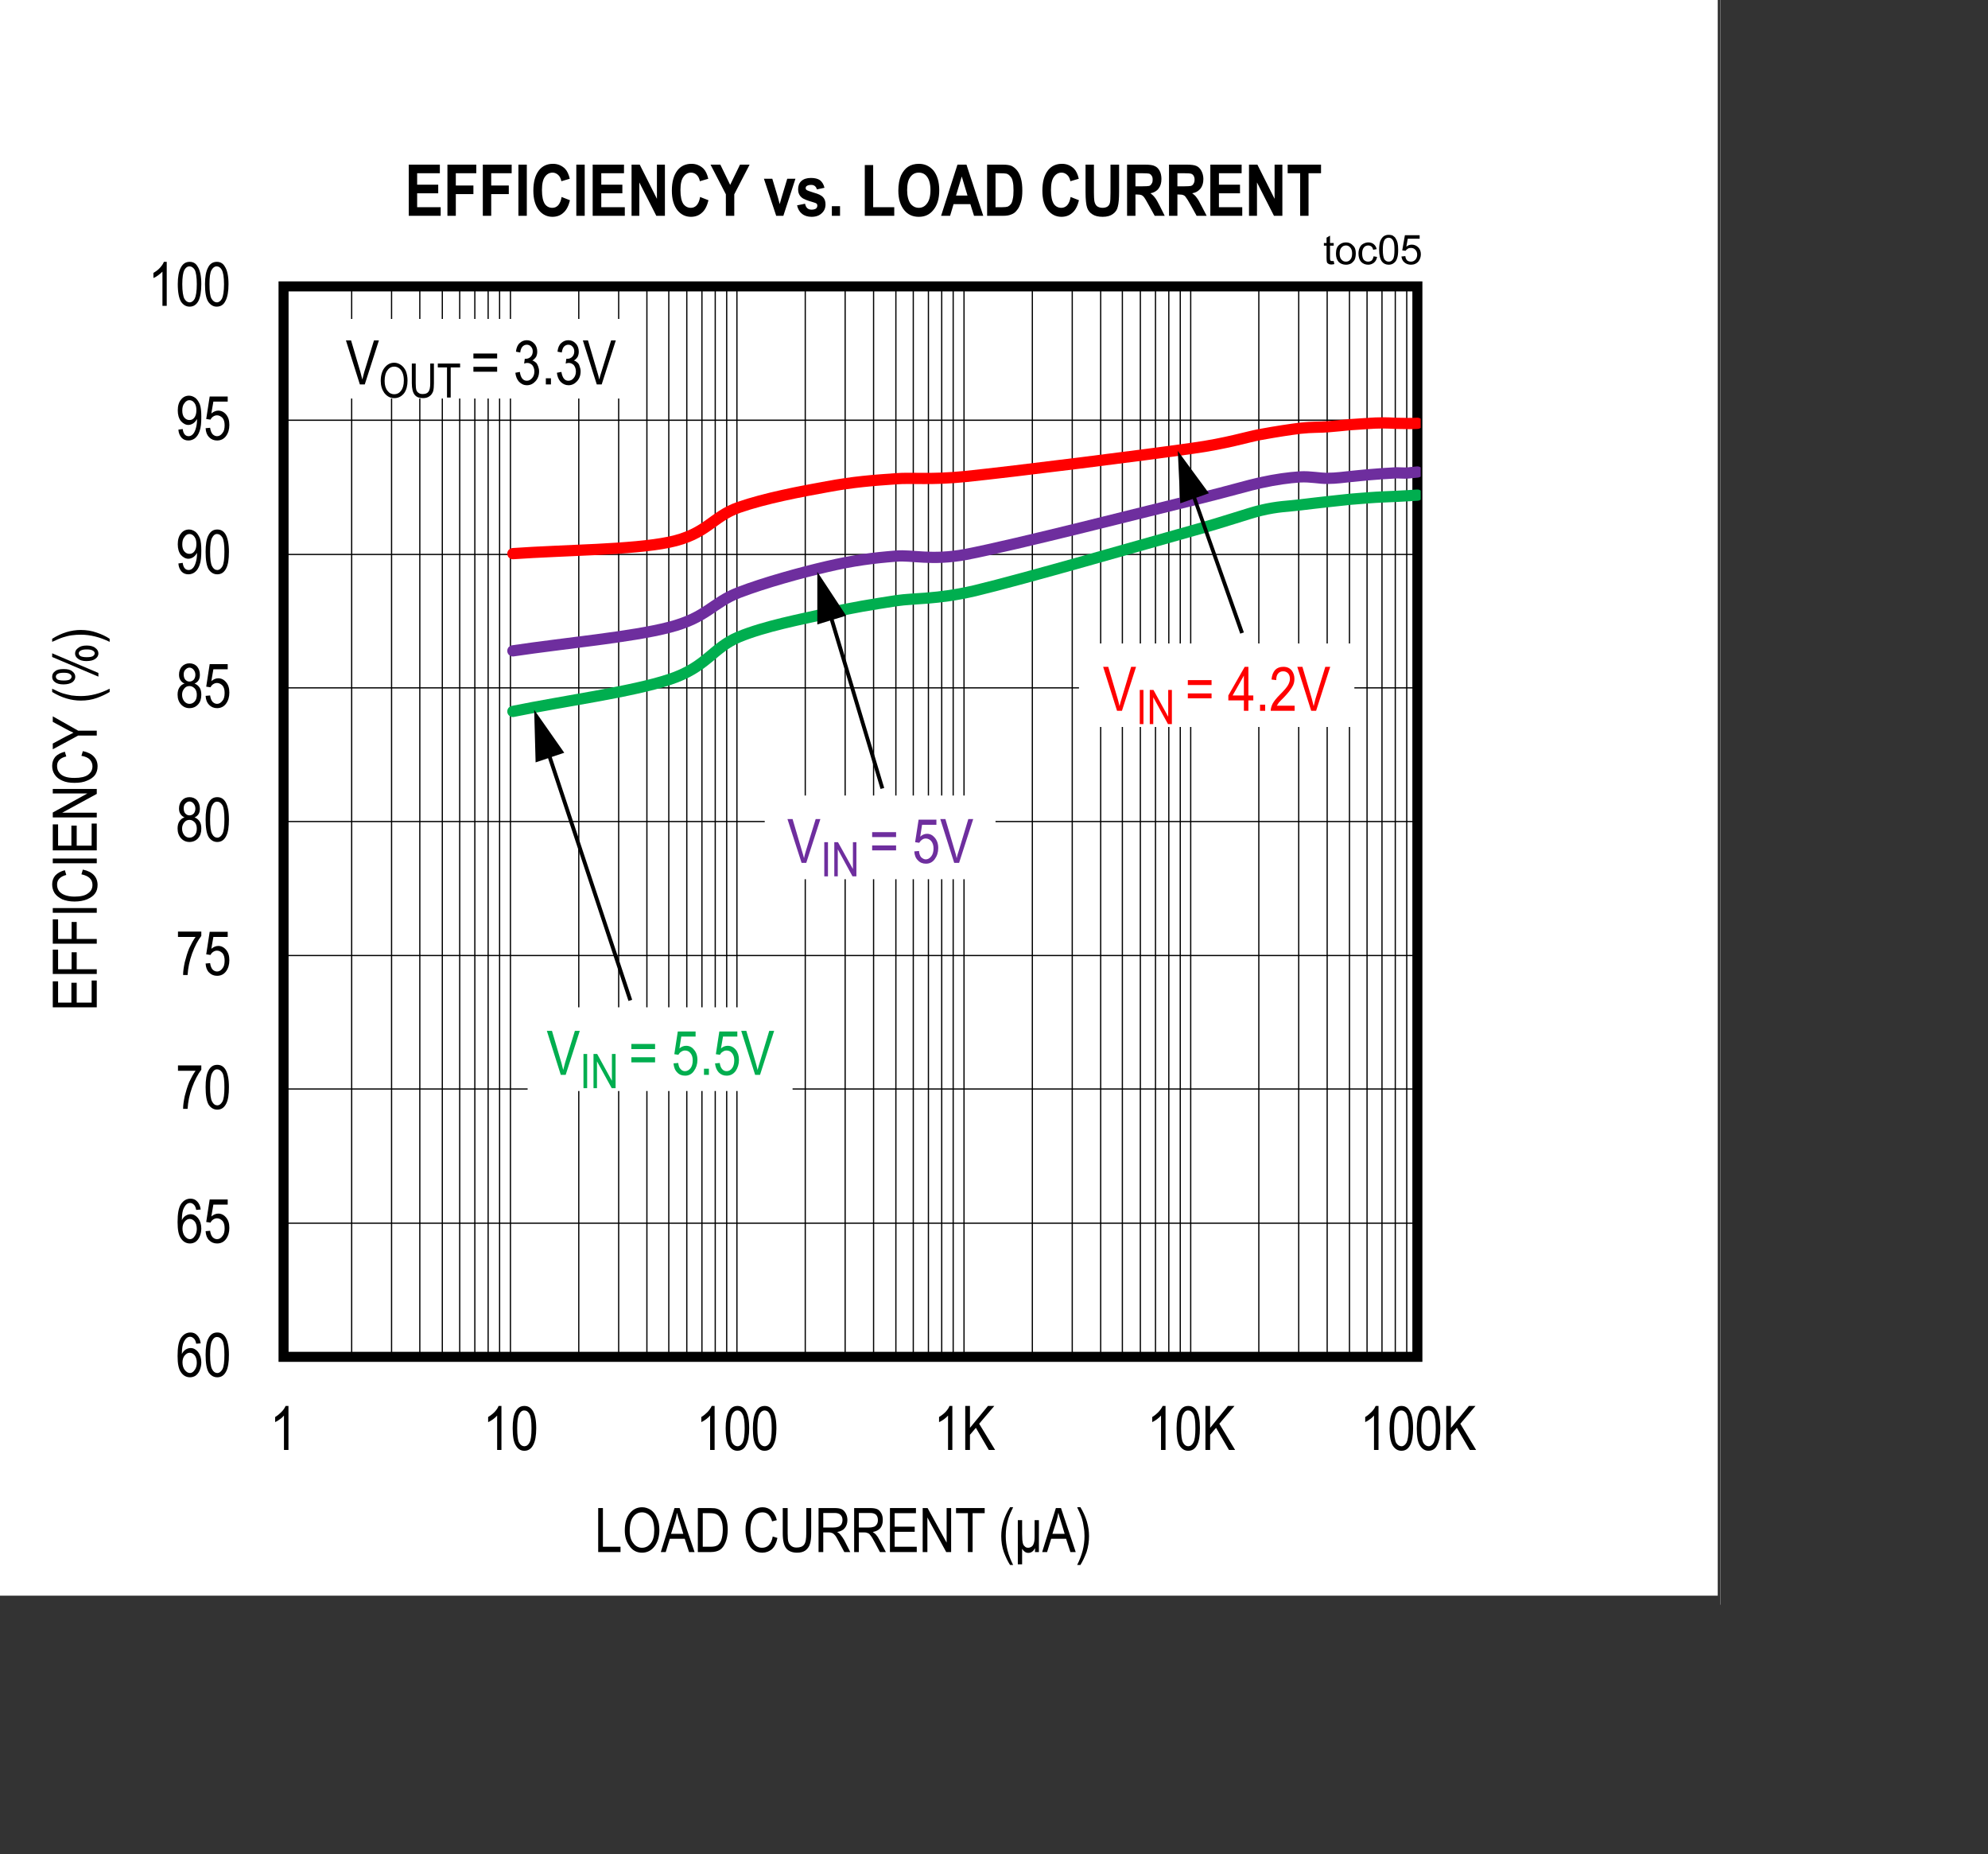
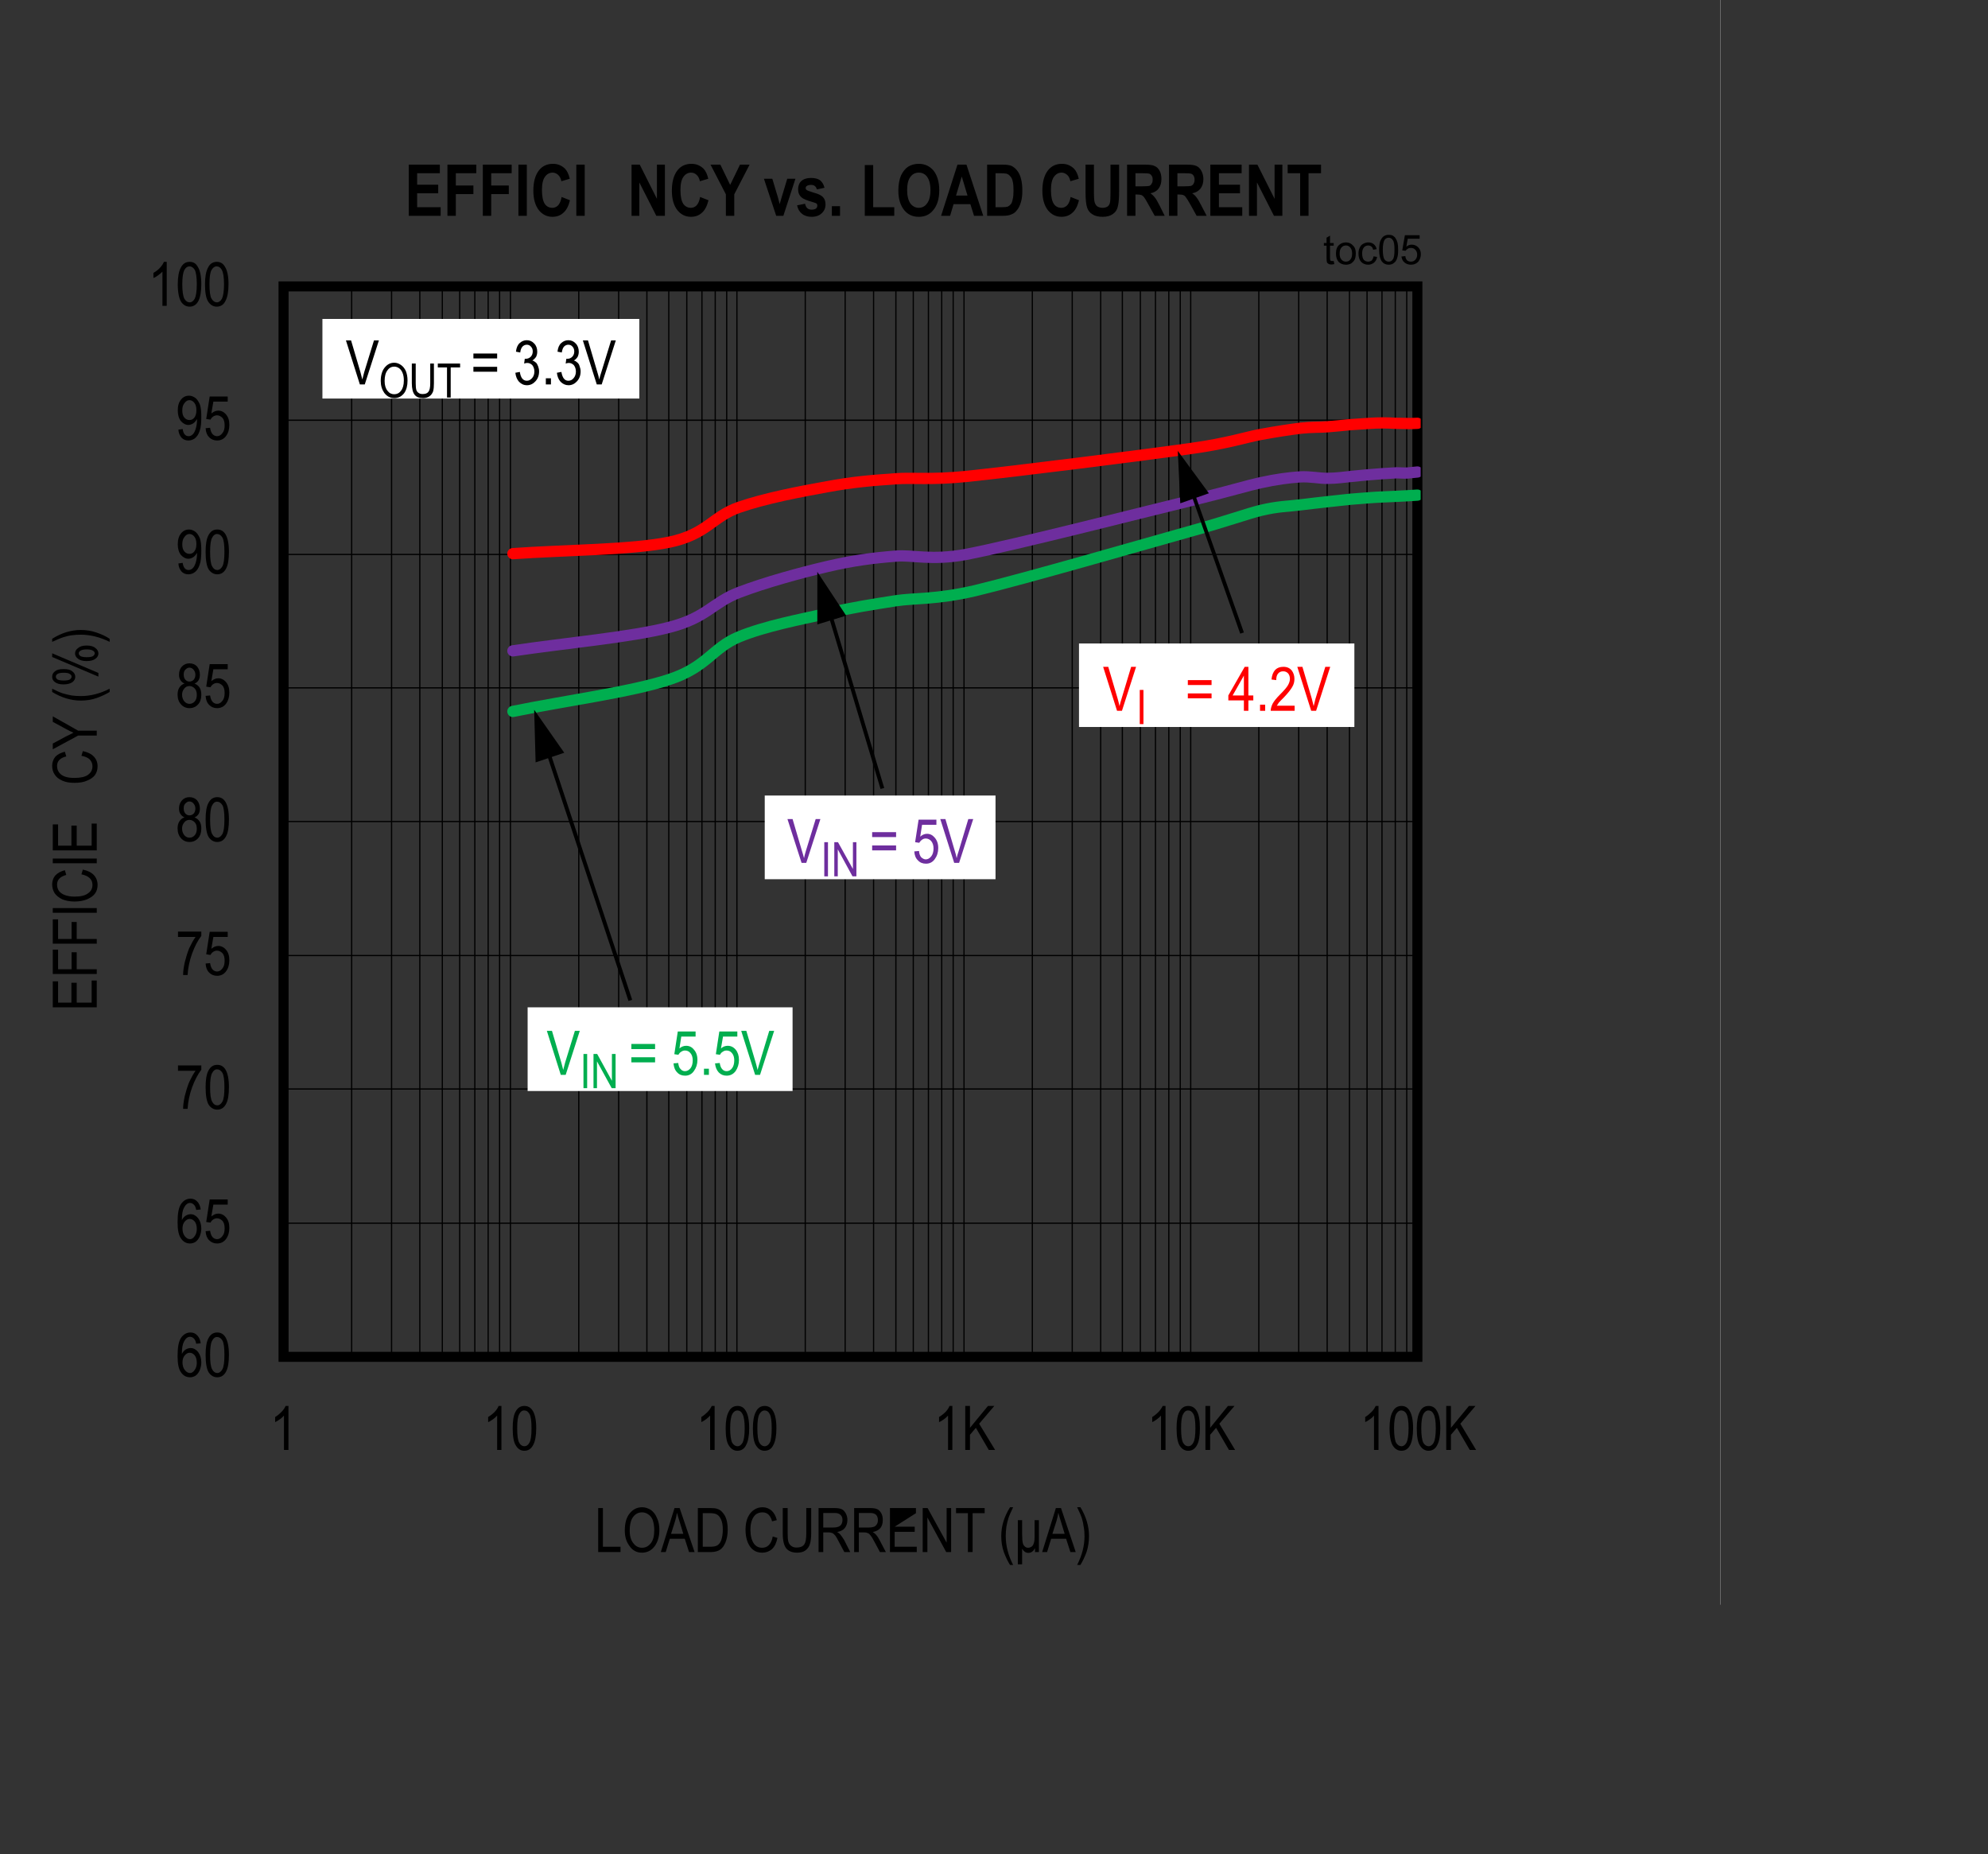
<svg xmlns="http://www.w3.org/2000/svg" height="7843" version="1.1" viewBox="0 0 10933 10195.9" width="8410">
  <rect x="0" y="0" width="10933" height="10195.9" fill="#333333" stroke="none" />
  <title />
  <g xml:space="preserve">
    <clipPath id="clippath0" transform="matrix(0.081,0,0,0.081,0,0) ">
      <path d="&#10;M 0 0&#10;L 0 108936&#10;L 116813 108936&#10;L 116813 0&#10;Z&#10;" style="clip-rule:nonzero" />
    </clipPath>
    <g style="clip-path:url(#clippath0)"> </g>
    <clipPath id="clippath1" transform="matrix(0.081,0,0,0.081,0,0) ">
      <path d="&#10;M 0 0&#10;L 0 108936&#10;L 116813 108936&#10;L 116813 0&#10;Z&#10;" style="clip-rule:nonzero" />
    </clipPath>
    <g style="clip-path:url(#clippath1)"> </g>
    <clipPath id="clippath2" transform="matrix(0.081,0,0,0.081,0,0) ">
      <path d="&#10;M -55 -33&#10;L 116625 -33&#10;L 116625 108314&#10;L -55 108314&#10;Z&#10;" style="clip-rule:nonzero" />
    </clipPath>
    <g style="clip-path:url(#clippath2)">
      <g fill="#ffffff" fill-rule="nonzero" stroke="#ffffff" stroke-width="1" transform="matrix(0.081,0,0,0.081,0,0) ">
-         <path d="&#10;M 0 108327&#10;L 0 108327&#10;L 116625 108327&#10;L 116625 -5&#10;L 0 -5&#10;L 0 108327&#10;Z&#10;" />
-       </g>
+         </g>
    </g>
    <clipPath id="clippath3" transform="matrix(0.081,0,0,0.081,0,0) ">
      <path d="&#10;M 0 0&#10;L 0 108936&#10;L 116813 108936&#10;L 116813 0&#10;Z&#10;" style="clip-rule:nonzero" />
    </clipPath>
    <g style="clip-path:url(#clippath3)">
      <g fill="none" stroke="#000000" stroke-linecap="butt" stroke-linejoin="round" stroke-width="83" transform="matrix(0.081,0,0,0.081,0,0) ">
        <path d="&#10;M 19252 92103&#10;L 96233 92103&#10;M 19252 83033&#10;L 96233 83033&#10;M 19252 73920&#10;L 96233 73920&#10;M 19252 64863&#10;L 96233 64863&#10;M 19252 55765&#10;L 96233 55765&#10;M 19252 46694&#10;L 96233 46694&#10;M 19252 37638&#10;L 96233 37638&#10;M 19252 28525&#10;L 96233 28525&#10;M 19252 19441&#10;L 96233 19441&#10;" />
      </g>
      <g fill="none" stroke="#000000" stroke-linecap="butt" stroke-linejoin="round" stroke-width="83" transform="matrix(0.081,0,0,0.081,0,0) ">
        <path d="&#10;M 23877 19441&#10;L 23877 92103&#10;M 26586 19441&#10;L 26586 92103&#10;M 28503 19441&#10;L 28503 92103&#10;M 30031 19441&#10;L 30031 92103&#10;M 31212 19441&#10;L 31212 92103&#10;M 32239 19441&#10;L 32239 92103&#10;M 33142 19441&#10;L 33142 92103&#10;M 33920 19441&#10;L 33920 92103&#10;M 39296 19441&#10;L 39296 92103&#10;M 42005 19441&#10;L 42005 92103&#10;M 43921 19441&#10;L 43921 92103&#10;M 45408 19441&#10;L 45408 92103&#10;M 46630 19441&#10;L 46630 92103&#10;M 47658 19441&#10;L 47658 92103&#10;M 48561 19441&#10;L 48561 92103&#10;M 49339 19441&#10;L 49339 92103&#10;M 54673 19441&#10;L 54673 92103&#10;M 57381 19441&#10;L 57381 92103&#10;M 59312 19441&#10;L 59312 92103&#10;M 60826 19441&#10;L 60826 92103&#10;M 62007 19441&#10;L 62007 92103&#10;M 63035 19441&#10;L 63035 92103&#10;M 63938 19441&#10;L 63938 92103&#10;M 64716 19441&#10;L 64716 92103&#10;M 70091 19441&#10;L 70091 92103&#10;M 72800 19441&#10;L 72800 92103&#10;M 74731 19441&#10;L 74731 92103&#10;M 76203 19441&#10;L 76203 92103&#10;M 77425 19441&#10;L 77425 92103&#10;M 78453 19441&#10;L 78453 92103&#10;M 79356 19441&#10;L 79356 92103&#10;M 80134 19441&#10;L 80134 92103&#10;M 85468 19441&#10;L 85468 92103&#10;M 88177 19441&#10;L 88177 92103&#10;M 90108 19441&#10;L 90108 92103&#10;M 91622 19441&#10;L 91622 92103&#10;M 92816 19441&#10;L 92816 92103&#10;M 93830 19441&#10;L 93830 92103&#10;M 94733 19441&#10;L 94733 92103&#10;M 95511 19441&#10;L 95511 92103&#10;" />
      </g>
      <g fill="none" stroke="#000000" stroke-linecap="butt" stroke-linejoin="round" stroke-width="83" transform="matrix(0.081,0,0,0.081,0,0) ">
        <path d="&#10;M 19252 19441&#10;L 19252 92103&#10;M 34656 19441&#10;L 34656 92103&#10;M 50033 19441&#10;L 50033 92103&#10;M 65452 19441&#10;L 65452 92103&#10;M 80843 19441&#10;L 80843 92103&#10;M 96233 19441&#10;L 96233 92103&#10;" />
      </g>
      <g fill="none" stroke="#000000" stroke-linecap="butt" stroke-linejoin="miter" stroke-miterlimit="4" stroke-width="681" transform="matrix(0.081,0,0,0.081,0,0) ">
        <path d="&#10;M 19252 92103&#10;L 19252 92103&#10;L 96233 92103&#10;L 96233 19441&#10;L 19252 19441&#10;L 19252 92103&#10;Z&#10;" />
      </g>
    </g>
    <clipPath id="clippath4" transform="matrix(0.081,0,0,0.081,0,0) ">
      <path d="&#10;M 0 0&#10;L 0 108936&#10;L 116813 108936&#10;L 116813 0&#10;Z&#10;" style="clip-rule:nonzero" />
    </clipPath>
    <g style="clip-path:url(#clippath4)"> </g>
    <clipPath id="clippath5" transform="matrix(0.081,0,0,0.081,0,0) ">
      <path d="&#10;M 34434 28220&#10;L 96456 28220&#10;L 96456 38166&#10;L 34434 38166&#10;Z&#10;" style="clip-rule:nonzero" />
    </clipPath>
    <g style="clip-path:url(#clippath5)">
      <g fill="none" stroke="#ff0000" stroke-linecap="round" stroke-linejoin="round" stroke-width="764" transform="matrix(0.081,0,0,0.081,0,0) ">
        <path d="&#10;M 34823 37582&#10;L 34823 37582&#10;C 38365 37332 42880 37332 45436 36804&#10;C 47991 36276 48366 35068 50158 34443&#10;C 51950 33818 54381 33359 56159 33040&#10;C 57937 32707 59271 32609 60840 32498&#10;C 61937 32415 63215 32582 65563 32345&#10;C 68924 31998 77648 30901 80968 30428&#10;C 83287 30109 84704 29651 85551 29498&#10;C 86774 29276 87538 29164 88302 29067&#10;C 89080 28984 89607 29012 90149 28970&#10;C 90705 28928 91163 28873 91608 28831&#10;C 92052 28803 92441 28775 92830 28748&#10;C 93205 28720 93580 28706 93900 28706&#10;C 94219 28706 94455 28720 94747 28734&#10;C 95025 28734 95358 28748 95594 28748&#10;C 95844 28748 96025 28748 96233 28734&#10;" />
      </g>
    </g>
    <clipPath id="clippath6" transform="matrix(0.081,0,0,0.081,0,0) ">
      <path d="&#10;M 0 0&#10;L 0 108936&#10;L 116813 108936&#10;L 116813 0&#10;Z&#10;" style="clip-rule:nonzero" />
    </clipPath>
    <g style="clip-path:url(#clippath6)"> </g>
    <clipPath id="clippath7" transform="matrix(0.081,0,0,0.081,0,0) ">
      <path d="&#10;M 0 0&#10;L 0 108936&#10;L 116813 108936&#10;L 116813 0&#10;Z&#10;" style="clip-rule:nonzero" />
    </clipPath>
    <g style="clip-path:url(#clippath7)"> </g>
    <clipPath id="clippath8" transform="matrix(0.081,0,0,0.081,0,0) ">
      <path d="&#10;M 34212 31456&#10;L 96456 31456&#10;L 96456 44653&#10;L 34212 44653&#10;Z&#10;" style="clip-rule:nonzero" />
    </clipPath>
    <g style="clip-path:url(#clippath8)">
      <g fill="none" stroke="#6e2e9e" stroke-linecap="round" stroke-linejoin="round" stroke-width="764" transform="matrix(0.081,0,0,0.081,0,0) ">
        <path d="&#10;M 34823 44180&#10;L 34823 44180&#10;C 38351 43652 42880 43250 45436 42583&#10;C 47991 41930 48366 40916 50158 40221&#10;C 51936 39541 54367 38874 56159 38457&#10;C 57937 38041 59271 37874 60840 37749&#10;C 61896 37652 63243 38068 65563 37638&#10;C 68980 36985 78064 34651 81398 33846&#10;C 83482 33332 84829 32929 85551 32776&#10;C 86690 32526 87482 32429 88246 32373&#10;C 89010 32331 89580 32484 90149 32470&#10;C 90733 32470 91260 32387 91705 32345&#10;C 92163 32304 92469 32262 92830 32234&#10;C 93205 32206 93566 32179 93886 32151&#10;C 94219 32137 94525 32109 94803 32095&#10;C 95080 32095 95303 32123 95553 32109&#10;C 95789 32095 96011 32054 96233 32040&#10;" />
      </g>
    </g>
    <clipPath id="clippath9" transform="matrix(0.081,0,0,0.081,0,0) ">
      <path d="&#10;M 0 0&#10;L 0 108936&#10;L 116813 108936&#10;L 116813 0&#10;Z&#10;" style="clip-rule:nonzero" />
    </clipPath>
    <g style="clip-path:url(#clippath9)"> </g>
    <clipPath id="clippath10" transform="matrix(0.081,0,0,0.081,0,0) ">
      <path d="&#10;M 0 0&#10;L 0 108936&#10;L 116813 108936&#10;L 116813 0&#10;Z&#10;" style="clip-rule:nonzero" />
    </clipPath>
    <g style="clip-path:url(#clippath10)"> </g>
    <clipPath id="clippath11" transform="matrix(0.081,0,0,0.081,0,0) ">
      <path d="&#10;M 34212 33082&#10;L 96456 33082&#10;L 96456 48820&#10;L 34212 48820&#10;Z&#10;" style="clip-rule:nonzero" />
    </clipPath>
    <g style="clip-path:url(#clippath11)">
      <g fill="none" stroke="#00ae4f" stroke-linecap="round" stroke-linejoin="round" stroke-width="764" transform="matrix(0.081,0,0,0.081,0,0) ">
        <path d="&#10;M 34823 48292&#10;L 34823 48292&#10;C 38351 47570 42880 46972 45436 46125&#10;C 47991 45291 48366 43986 50158 43236&#10;C 51936 42499 54367 42041 56159 41638&#10;C 57937 41222 59159 41041 60840 40777&#10;C 62146 40583 63563 40708 66202 40096&#10;C 69563 39291 77759 36915 80995 36013&#10;C 83301 35374 84718 34860 85579 34651&#10;C 86788 34360 87482 34373 88232 34276&#10;C 88996 34179 89566 34123 90149 34054&#10;C 90733 33998 91233 33929 91705 33887&#10;C 92163 33846 92566 33818 92927 33790&#10;C 93288 33762 93552 33748 93858 33734&#10;C 94164 33721 94483 33707 94775 33693&#10;C 95053 33679 95330 33665 95580 33651&#10;C 95830 33637 96011 33623 96233 33609&#10;" />
      </g>
    </g>
    <clipPath id="clippath12" transform="matrix(0.081,0,0,0.081,0,0) ">
      <path d="&#10;M 0 0&#10;L 0 108936&#10;L 116813 108936&#10;L 116813 0&#10;Z&#10;" style="clip-rule:nonzero" />
    </clipPath>
    <g style="clip-path:url(#clippath12)">
      <g fill="#000000" fill-rule="nonzero" stroke="#000000" stroke-width="1" transform="matrix(0.081,0,0,0.081,0,0) ">
        <path d="&#10;M 13626 91186&#10;L 13626 91186&#10;L 13321 91214&#10;C 13293 91061 13251 90964 13196 90895&#10;C 13112 90797 13015 90742 12904 90742&#10;C 12737 90742 12598 90853 12487 91075&#10;C 12390 91256 12348 91534 12348 91909&#10;C 12418 91770 12501 91673 12612 91603&#10;C 12709 91548 12820 91506 12945 91506&#10;C 13140 91506 13307 91603 13446 91770&#10;C 13584 91950 13668 92186 13668 92478&#10;C 13668 92673 13626 92853 13557 93020&#10;C 13487 93187 13390 93298 13279 93381&#10;C 13168 93451 13043 93492 12904 93492&#10;C 12654 93492 12445 93381 12293 93159&#10;C 12126 92937 12057 92562 12057 92048&#10;C 12057 91464 12126 91061 12293 90811&#10;C 12459 90575 12668 90450 12932 90450&#10;C 13112 90450 13265 90506 13390 90645&#10;C 13515 90770 13598 90950 13626 91186&#10;L 13626 91186&#10;Z&#10;M 12390 92478&#10;L 12390 92478&#10;C 12390 92687 12445 92867 12543 92992&#10;C 12654 93131 12765 93201 12904 93201&#10;C 13015 93201 13126 93131 13209 93006&#10;C 13307 92881 13362 92714 13362 92506&#10;C 13362 92284 13307 92117 13223 92006&#10;C 13126 91895 13015 91825 12876 91825&#10;C 12751 91825 12640 91895 12543 92006&#10;C 12445 92117 12390 92284 12390 92478&#10;L 12390 92478&#10;Z&#10;" />
      </g>
      <g fill="#000000" fill-rule="nonzero" stroke="#000000" stroke-width="1" transform="matrix(0.081,0,0,0.081,0,0) ">
        <path d="&#10;M 13960 91964&#10;L 13960 91964&#10;C 13960 91478 14015 91089 14154 90839&#10;C 14293 90575 14487 90450 14751 90450&#10;C 14987 90450 15168 90547 15307 90770&#10;C 15460 91020 15543 91422 15543 91964&#10;C 15543 92464 15487 92853 15349 93103&#10;C 15210 93367 15015 93492 14751 93492&#10;C 14515 93492 14321 93381 14168 93159&#10;C 14029 92923 13960 92534 13960 91964&#10;L 13960 91964&#10;Z&#10;M 14265 91964&#10;L 14265 91964&#10;C 14265 92450 14307 92784 14404 92950&#10;C 14487 93117 14612 93201 14751 93201&#10;C 14890 93201 15001 93117 15099 92950&#10;C 15196 92770 15237 92450 15237 91964&#10;C 15237 91492 15196 91159 15099 90992&#10;C 15001 90839 14890 90756 14737 90756&#10;C 14598 90756 14487 90839 14404 91006&#10;C 14307 91172 14265 91492 14265 91964&#10;L 14265 91964&#10;Z&#10;" />
      </g>
      <g fill="#000000" fill-rule="nonzero" stroke="#000000" stroke-width="1" transform="matrix(0.081,0,0,0.081,0,0) ">
        <path d="&#10;M 13626 82102&#10;L 13626 82102&#10;L 13321 82130&#10;C 13293 81977 13251 81880 13196 81810&#10;C 13112 81713 13015 81657 12904 81657&#10;C 12737 81657 12598 81768 12487 81991&#10;C 12390 82171 12348 82449 12348 82824&#10;C 12418 82685 12501 82588 12612 82519&#10;C 12709 82463 12820 82421 12945 82421&#10;C 13140 82421 13307 82519 13446 82685&#10;C 13584 82866 13668 83102 13668 83394&#10;C 13668 83588 13626 83769 13557 83935&#10;C 13487 84102 13390 84213 13279 84297&#10;C 13168 84366 13043 84408 12904 84408&#10;C 12654 84408 12445 84297 12293 84074&#10;C 12126 83852 12057 83477 12057 82963&#10;C 12057 82380 12126 81977 12293 81727&#10;C 12459 81491 12668 81366 12932 81366&#10;C 13112 81366 13265 81421 13390 81560&#10;C 13515 81685 13598 81866 13626 82102&#10;L 13626 82102&#10;Z&#10;M 12390 83394&#10;L 12390 83394&#10;C 12390 83602 12445 83783 12543 83908&#10;C 12654 84047 12765 84116 12904 84116&#10;C 13015 84116 13126 84047 13209 83922&#10;C 13307 83797 13362 83630 13362 83421&#10;C 13362 83199 13307 83033 13223 82921&#10;C 13126 82810 13015 82741 12876 82741&#10;C 12751 82741 12640 82810 12543 82921&#10;C 12445 83033 12390 83199 12390 83394&#10;L 12390 83394&#10;Z&#10;" />
      </g>
      <g fill="#000000" fill-rule="nonzero" stroke="#000000" stroke-width="1" transform="matrix(0.081,0,0,0.081,0,0) ">
        <path d="&#10;M 13960 83574&#10;L 13960 83574&#10;L 14265 83546&#10;C 14293 83741 14348 83880 14432 83977&#10;C 14515 84060 14612 84116 14737 84116&#10;C 14876 84116 15001 84047 15099 83908&#10;C 15210 83783 15251 83602 15251 83380&#10;C 15251 83158 15210 83005 15112 82880&#10;C 15001 82769 14876 82699 14737 82699&#10;C 14640 82699 14557 82727 14473 82782&#10;C 14390 82838 14335 82907 14293 82991&#10;L 14001 82949&#10;L 14237 81421&#10;L 15460 81421&#10;L 15460 81768&#10;L 14487 81768&#10;L 14348 82574&#10;C 14501 82449 14654 82380 14821 82380&#10;C 15015 82380 15196 82463 15349 82644&#10;C 15501 82824 15571 83046 15571 83352&#10;C 15571 83644 15501 83894 15349 84102&#10;C 15196 84310 14987 84408 14737 84408&#10;C 14529 84408 14348 84338 14196 84185&#10;C 14057 84047 13973 83838 13960 83574&#10;L 13960 83574&#10;Z&#10;" />
      </g>
      <g fill="#000000" fill-rule="nonzero" stroke="#000000" stroke-width="1" transform="matrix(0.081,0,0,0.081,0,0) ">
        <path d="&#10;M 12084 72684&#10;L 12084 72684&#10;L 12084 72323&#10;L 13668 72323&#10;L 13668 72614&#10;C 13432 72920 13223 73323 13043 73809&#10;C 12862 74309 12765 74795 12737 75268&#10;L 12432 75268&#10;C 12432 75018 12473 74740 12543 74406&#10;C 12626 74073 12723 73754 12848 73448&#10;C 12987 73156 13126 72892 13279 72684&#10;L 12084 72684&#10;Z&#10;" />
      </g>
      <g fill="#000000" fill-rule="nonzero" stroke="#000000" stroke-width="1" transform="matrix(0.081,0,0,0.081,0,0) ">
        <path d="&#10;M 13960 73795&#10;L 13960 73795&#10;C 13960 73309 14015 72920 14154 72670&#10;C 14293 72406 14487 72281 14751 72281&#10;C 14987 72281 15168 72378 15307 72601&#10;C 15460 72851 15543 73253 15543 73795&#10;C 15543 74295 15487 74684 15349 74934&#10;C 15210 75198 15015 75323 14751 75323&#10;C 14515 75323 14321 75212 14168 74990&#10;C 14029 74754 13960 74365 13960 73795&#10;L 13960 73795&#10;Z&#10;M 14265 73795&#10;L 14265 73795&#10;C 14265 74281 14307 74615 14404 74781&#10;C 14487 74948 14612 75031 14751 75031&#10;C 14890 75031 15001 74948 15099 74781&#10;C 15196 74601 15237 74281 15237 73795&#10;C 15237 73323 15196 72990 15099 72823&#10;C 15001 72670 14890 72587 14737 72587&#10;C 14598 72587 14487 72670 14404 72837&#10;C 14307 73003 14265 73323 14265 73795&#10;L 14265 73795&#10;Z&#10;" />
      </g>
      <g fill="#000000" fill-rule="nonzero" stroke="#000000" stroke-width="1" transform="matrix(0.081,0,0,0.081,0,0) ">
        <path d="&#10;M 12084 63599&#10;L 12084 63599&#10;L 12084 63238&#10;L 13668 63238&#10;L 13668 63530&#10;C 13432 63836 13223 64238 13043 64725&#10;C 12862 65225 12765 65711 12737 66183&#10;L 12432 66183&#10;C 12432 65933 12473 65655 12543 65322&#10;C 12626 64989 12723 64669 12848 64363&#10;C 12987 64072 13126 63808 13279 63599&#10;L 12084 63599&#10;Z&#10;" />
      </g>
      <g fill="#000000" fill-rule="nonzero" stroke="#000000" stroke-width="1" transform="matrix(0.081,0,0,0.081,0,0) ">
        <path d="&#10;M 13960 65405&#10;L 13960 65405&#10;L 14265 65377&#10;C 14293 65572 14348 65711 14432 65808&#10;C 14515 65891 14612 65947 14737 65947&#10;C 14876 65947 15001 65878 15099 65739&#10;C 15210 65614 15251 65433 15251 65211&#10;C 15251 64989 15210 64836 15112 64711&#10;C 15001 64600 14876 64530 14737 64530&#10;C 14640 64530 14557 64558 14473 64613&#10;C 14390 64669 14335 64738 14293 64822&#10;L 14001 64780&#10;L 14237 63252&#10;L 15460 63252&#10;L 15460 63599&#10;L 14487 63599&#10;L 14348 64405&#10;C 14501 64280 14654 64211 14821 64211&#10;C 15015 64211 15196 64294 15349 64475&#10;C 15501 64655 15571 64877 15571 65183&#10;C 15571 65475 15501 65725 15349 65933&#10;C 15196 66141 14987 66239 14737 66239&#10;C 14529 66239 14348 66169 14196 66016&#10;C 14057 65878 13973 65669 13960 65405&#10;L 13960 65405&#10;Z&#10;" />
      </g>
      <g fill="#000000" fill-rule="nonzero" stroke="#000000" stroke-width="1" transform="matrix(0.081,0,0,0.081,0,0) ">
        <path d="&#10;M 12529 55487&#10;L 12529 55487&#10;C 12404 55432 12307 55348 12251 55251&#10;C 12182 55154 12154 55029 12154 54876&#10;C 12154 54654 12223 54473 12362 54320&#10;C 12487 54182 12668 54112 12862 54112&#10;C 13071 54112 13237 54182 13376 54320&#10;C 13501 54473 13571 54654 13571 54890&#10;C 13571 55029 13543 55154 13487 55251&#10;C 13418 55362 13334 55432 13209 55487&#10;C 13362 55543 13473 55640 13557 55765&#10;C 13640 55904 13668 56057 13668 56251&#10;C 13668 56515 13598 56737 13446 56904&#10;C 13293 57071 13098 57154 12862 57154&#10;C 12640 57154 12445 57071 12293 56904&#10;C 12140 56737 12057 56515 12057 56237&#10;C 12057 56043 12098 55876 12182 55751&#10;C 12265 55626 12376 55529 12529 55487&#10;L 12529 55487&#10;Z&#10;M 12473 54862&#10;L 12473 54862&#10;C 12473 55015 12501 55126 12584 55223&#10;C 12668 55307 12751 55348 12862 55348&#10;C 12973 55348 13071 55307 13154 55223&#10;C 13223 55140 13265 55029 13265 54890&#10;C 13265 54751 13223 54640 13140 54543&#10;C 13071 54459 12973 54404 12862 54404&#10;C 12751 54404 12668 54459 12584 54543&#10;C 12501 54626 12473 54737 12473 54862&#10;L 12473 54862&#10;Z&#10;M 12362 56237&#10;L 12362 56237&#10;C 12362 56432 12418 56571 12515 56696&#10;C 12612 56807 12737 56862 12862 56862&#10;C 13001 56862 13126 56807 13223 56696&#10;C 13321 56585 13362 56432 13362 56251&#10;C 13362 56071 13321 55932 13223 55821&#10;C 13112 55710 13001 55654 12862 55654&#10;C 12723 55654 12598 55710 12515 55821&#10;C 12418 55932 12362 56071 12362 56237&#10;L 12362 56237&#10;Z&#10;" />
      </g>
      <g fill="#000000" fill-rule="nonzero" stroke="#000000" stroke-width="1" transform="matrix(0.081,0,0,0.081,0,0) ">
        <path d="&#10;M 13960 55626&#10;L 13960 55626&#10;C 13960 55140 14015 54751 14154 54501&#10;C 14293 54237 14487 54112 14751 54112&#10;C 14987 54112 15168 54209 15307 54432&#10;C 15460 54682 15543 55084 15543 55626&#10;C 15543 56126 15487 56515 15349 56765&#10;C 15210 57029 15015 57154 14751 57154&#10;C 14515 57154 14321 57043 14168 56821&#10;C 14029 56585 13960 56196 13960 55626&#10;L 13960 55626&#10;Z&#10;M 14265 55626&#10;L 14265 55626&#10;C 14265 56112 14307 56446 14404 56612&#10;C 14487 56779 14612 56862 14751 56862&#10;C 14890 56862 15001 56779 15099 56612&#10;C 15196 56432 15237 56112 15237 55626&#10;C 15237 55154 15196 54821 15099 54654&#10;C 15001 54501 14890 54418 14737 54418&#10;C 14598 54418 14487 54501 14404 54668&#10;C 14307 54834 14265 55154 14265 55626&#10;L 14265 55626&#10;Z&#10;" />
      </g>
      <g fill="#000000" fill-rule="nonzero" stroke="#000000" stroke-width="1" transform="matrix(0.081,0,0,0.081,0,0) ">
        <path d="&#10;M 12529 46403&#10;L 12529 46403&#10;C 12404 46347 12307 46264 12251 46167&#10;C 12182 46069 12154 45944 12154 45792&#10;C 12154 45569 12223 45375 12362 45236&#10;C 12487 45097 12668 45028 12862 45028&#10;C 13071 45028 13237 45097 13376 45236&#10;C 13501 45389 13571 45569 13571 45805&#10;C 13571 45944 13543 46069 13487 46167&#10;C 13418 46278 13334 46347 13209 46403&#10;C 13362 46458 13473 46556 13557 46681&#10;C 13640 46819 13668 46972 13668 47167&#10;C 13668 47431 13598 47653 13446 47820&#10;C 13293 47986 13098 48070 12862 48070&#10;C 12640 48070 12445 47986 12293 47820&#10;C 12140 47653 12057 47431 12057 47153&#10;C 12057 46958 12098 46792 12182 46667&#10;C 12265 46542 12376 46444 12529 46403&#10;L 12529 46403&#10;Z&#10;M 12473 45778&#10;L 12473 45778&#10;C 12473 45930 12501 46042 12584 46139&#10;C 12668 46222 12751 46264 12862 46264&#10;C 12973 46264 13071 46222 13154 46139&#10;C 13223 46055 13265 45944 13265 45805&#10;C 13265 45667 13223 45555 13140 45458&#10;C 13071 45375 12973 45319 12862 45319&#10;C 12751 45319 12668 45375 12584 45458&#10;C 12501 45542 12473 45653 12473 45778&#10;L 12473 45778&#10;Z&#10;M 12362 47153&#10;L 12362 47153&#10;C 12362 47347 12418 47486 12515 47611&#10;C 12612 47722 12737 47778 12862 47778&#10;C 13001 47778 13126 47722 13223 47611&#10;C 13321 47500 13362 47347 13362 47167&#10;C 13362 46986 13321 46847 13223 46736&#10;C 13112 46625 13001 46569 12862 46569&#10;C 12723 46569 12598 46625 12515 46736&#10;C 12418 46847 12362 46986 12362 47153&#10;L 12362 47153&#10;Z&#10;" />
      </g>
      <g fill="#000000" fill-rule="nonzero" stroke="#000000" stroke-width="1" transform="matrix(0.081,0,0,0.081,0,0) ">
        <path d="&#10;M 13960 47236&#10;L 13960 47236&#10;L 14265 47208&#10;C 14293 47403 14348 47542 14432 47639&#10;C 14515 47722 14612 47778 14737 47778&#10;C 14876 47778 15001 47708 15099 47570&#10;C 15210 47445 15251 47264 15251 47042&#10;C 15251 46819 15210 46667 15112 46542&#10;C 15001 46431 14876 46361 14737 46361&#10;C 14640 46361 14557 46389 14473 46444&#10;C 14390 46500 14335 46569 14293 46653&#10;L 14001 46611&#10;L 14237 45083&#10;L 15460 45083&#10;L 15460 45430&#10;L 14487 45430&#10;L 14348 46236&#10;C 14501 46111 14654 46042 14821 46042&#10;C 15015 46042 15196 46125 15349 46306&#10;C 15501 46486 15571 46708 15571 47014&#10;C 15571 47306 15501 47556 15349 47764&#10;C 15196 47972 14987 48070 14737 48070&#10;C 14529 48070 14348 48000 14196 47847&#10;C 14057 47708 13973 47500 13960 47236&#10;L 13960 47236&#10;Z&#10;" />
      </g>
      <g fill="#000000" fill-rule="nonzero" stroke="#000000" stroke-width="1" transform="matrix(0.081,0,0,0.081,0,0) ">
        <path d="&#10;M 12112 38249&#10;L 12112 38249&#10;L 12404 38207&#10;C 12445 38527 12584 38693 12807 38693&#10;C 12904 38693 13001 38652 13071 38582&#10;C 13154 38513 13223 38388 13279 38221&#10;C 13334 38041 13376 37846 13376 37610&#10;L 13376 37527&#10;C 13307 37652 13223 37749 13126 37818&#10;C 13015 37888 12904 37929 12793 37929&#10;C 12598 37929 12432 37832 12279 37666&#10;C 12140 37485 12070 37249 12070 36943&#10;C 12070 36638 12140 36388 12293 36207&#10;C 12432 36026 12626 35943 12834 35943&#10;C 12987 35943 13126 35999 13265 36096&#10;C 13390 36193 13487 36346 13571 36540&#10;C 13640 36735 13668 37013 13668 37374&#10;C 13668 37791 13640 38110 13557 38332&#10;C 13487 38555 13376 38721 13237 38832&#10;C 13112 38930 12959 38985 12793 38985&#10;C 12612 38985 12459 38930 12334 38805&#10;C 12209 38666 12126 38485 12112 38249&#10;L 12112 38249&#10;Z&#10;M 13334 36929&#10;L 13334 36929&#10;C 13334 36721 13293 36554 13196 36429&#10;C 13098 36304 12987 36249 12862 36249&#10;C 12737 36249 12626 36304 12529 36443&#10;C 12418 36568 12376 36749 12376 36957&#10;C 12376 37152 12418 37318 12515 37429&#10;C 12612 37540 12723 37596 12862 37596&#10;C 13001 37596 13112 37540 13196 37429&#10;C 13293 37304 13334 37138 13334 36929&#10;L 13334 36929&#10;Z&#10;" />
      </g>
      <g fill="#000000" fill-rule="nonzero" stroke="#000000" stroke-width="1" transform="matrix(0.081,0,0,0.081,0,0) ">
        <path d="&#10;M 13960 37457&#10;L 13960 37457&#10;C 13960 36971 14015 36582 14154 36332&#10;C 14293 36068 14487 35943 14751 35943&#10;C 14987 35943 15168 36040 15307 36263&#10;C 15460 36513 15543 36915 15543 37457&#10;C 15543 37957 15487 38346 15349 38596&#10;C 15210 38860 15015 38985 14751 38985&#10;C 14515 38985 14321 38874 14168 38652&#10;C 14029 38416 13960 38027 13960 37457&#10;L 13960 37457&#10;Z&#10;M 14265 37457&#10;L 14265 37457&#10;C 14265 37943 14307 38277 14404 38443&#10;C 14487 38610 14612 38693 14751 38693&#10;C 14890 38693 15001 38610 15099 38443&#10;C 15196 38263 15237 37943 15237 37457&#10;C 15237 36985 15196 36651 15099 36485&#10;C 15001 36332 14890 36249 14737 36249&#10;C 14598 36249 14487 36332 14404 36499&#10;C 14307 36665 14265 36985 14265 37457&#10;L 14265 37457&#10;Z&#10;" />
      </g>
      <g fill="#000000" fill-rule="nonzero" stroke="#000000" stroke-width="1" transform="matrix(0.081,0,0,0.081,0,0) ">
        <path d="&#10;M 12112 29164&#10;L 12112 29164&#10;L 12404 29123&#10;C 12445 29442 12584 29609 12807 29609&#10;C 12904 29609 13001 29567 13071 29498&#10;C 13154 29428 13223 29303 13279 29137&#10;C 13334 28956 13376 28762 13376 28525&#10;L 13376 28442&#10;C 13307 28567 13223 28664 13126 28734&#10;C 13015 28803 12904 28845 12793 28845&#10;C 12598 28845 12432 28748 12279 28581&#10;C 12140 28400 12070 28164 12070 27859&#10;C 12070 27553 12140 27303 12293 27122&#10;C 12432 26942 12626 26859 12834 26859&#10;C 12987 26859 13126 26914 13265 27011&#10;C 13390 27109 13487 27261 13571 27456&#10;C 13640 27650 13668 27928 13668 28289&#10;C 13668 28706 13640 29025 13557 29248&#10;C 13487 29470 13376 29637 13237 29748&#10;C 13112 29845 12959 29901 12793 29901&#10;C 12612 29901 12459 29845 12334 29720&#10;C 12209 29581 12126 29401 12112 29164&#10;L 12112 29164&#10;Z&#10;M 13334 27845&#10;L 13334 27845&#10;C 13334 27636 13293 27470 13196 27345&#10;C 13098 27220 12987 27164 12862 27164&#10;C 12737 27164 12626 27220 12529 27359&#10;C 12418 27484 12376 27664 12376 27873&#10;C 12376 28067 12418 28234 12515 28345&#10;C 12612 28456 12723 28512 12862 28512&#10;C 13001 28512 13112 28456 13196 28345&#10;C 13293 28220 13334 28053 13334 27845&#10;L 13334 27845&#10;Z&#10;" />
      </g>
      <g fill="#000000" fill-rule="nonzero" stroke="#000000" stroke-width="1" transform="matrix(0.081,0,0,0.081,0,0) ">
        <path d="&#10;M 13960 29067&#10;L 13960 29067&#10;L 14265 29039&#10;C 14293 29234 14348 29373 14432 29470&#10;C 14515 29553 14612 29609 14737 29609&#10;C 14876 29609 15001 29539 15099 29401&#10;C 15210 29276 15251 29095 15251 28873&#10;C 15251 28650 15210 28498 15112 28373&#10;C 15001 28262 14876 28192 14737 28192&#10;C 14640 28192 14557 28220 14473 28275&#10;C 14390 28331 14335 28400 14293 28484&#10;L 14001 28442&#10;L 14237 26914&#10;L 15460 26914&#10;L 15460 27261&#10;L 14487 27261&#10;L 14348 28067&#10;C 14501 27942 14654 27873 14821 27873&#10;C 15015 27873 15196 27956 15349 28136&#10;C 15501 28317 15571 28539 15571 28845&#10;C 15571 29137 15501 29387 15349 29595&#10;C 15196 29803 14987 29901 14737 29901&#10;C 14529 29901 14348 29831 14196 29678&#10;C 14057 29539 13973 29331 13960 29067&#10;L 13960 29067&#10;Z&#10;" />
      </g>
      <g fill="#000000" fill-rule="nonzero" stroke="#000000" stroke-width="1" transform="matrix(0.081,0,0,0.081,0,0) ">
        <path d="&#10;M 11320 20761&#10;L 11320 20761&#10;L 11029 20761&#10;L 11029 18441&#10;C 10959 18510 10862 18594 10751 18677&#10;C 10626 18774 10529 18830 10417 18871&#10;L 10417 18524&#10;C 10584 18427 10737 18316 10862 18177&#10;C 10987 18038 11084 17899 11126 17774&#10;L 11320 17774&#10;L 11320 20761&#10;Z&#10;" />
      </g>
      <g fill="#000000" fill-rule="nonzero" stroke="#000000" stroke-width="1" transform="matrix(0.081,0,0,0.081,0,0) ">
        <path d="&#10;M 12070 19288&#10;L 12070 19288&#10;C 12070 18802 12140 18413 12279 18163&#10;C 12418 17899 12612 17774 12876 17774&#10;C 13112 17774 13293 17871 13418 18094&#10;C 13584 18344 13668 18746 13668 19288&#10;C 13668 19788 13598 20177 13473 20427&#10;C 13334 20691 13126 20816 12876 20816&#10;C 12640 20816 12445 20705 12293 20483&#10;C 12154 20247 12070 19858 12070 19288&#10;L 12070 19288&#10;Z&#10;M 12376 19288&#10;L 12376 19288&#10;C 12376 19774 12432 20108 12515 20274&#10;C 12612 20441 12737 20524 12876 20524&#10;C 13015 20524 13126 20441 13223 20274&#10;C 13307 20094 13362 19774 13362 19288&#10;C 13362 18816 13307 18482 13223 18316&#10;C 13126 18163 13001 18080 12862 18080&#10;C 12723 18080 12612 18163 12515 18330&#10;C 12432 18496 12376 18816 12376 19288&#10;L 12376 19288&#10;Z&#10;" />
      </g>
      <g fill="#000000" fill-rule="nonzero" stroke="#000000" stroke-width="1" transform="matrix(0.081,0,0,0.081,0,0) ">
        <path d="&#10;M 13918 19288&#10;L 13918 19288&#10;C 13918 18802 13987 18413 14126 18163&#10;C 14251 17899 14460 17774 14723 17774&#10;C 14946 17774 15140 17871 15265 18094&#10;C 15432 18344 15515 18746 15515 19288&#10;C 15515 19788 15446 20177 15307 20427&#10;C 15182 20691 14974 20816 14710 20816&#10;C 14487 20816 14293 20705 14140 20483&#10;C 13987 20247 13918 19858 13918 19288&#10;L 13918 19288&#10;Z&#10;M 14223 19288&#10;L 14223 19288&#10;C 14223 19774 14265 20108 14362 20274&#10;C 14460 20441 14585 20524 14723 20524&#10;C 14862 20524 14974 20441 15071 20274&#10;C 15154 20094 15210 19774 15210 19288&#10;C 15210 18816 15154 18482 15057 18316&#10;C 14974 18163 14849 18080 14710 18080&#10;C 14571 18080 14460 18163 14362 18330&#10;C 14265 18496 14223 18816 14223 19288&#10;L 14223 19288&#10;Z&#10;" />
      </g>
      <g fill="#000000" fill-rule="nonzero" stroke="#000000" stroke-width="1" transform="matrix(0.081,0,0,0.081,0,0) ">
        <path d="&#10;M 19585 98423&#10;L 19585 98423&#10;L 19280 98423&#10;L 19280 96090&#10;C 19210 96173 19127 96256 19002 96340&#10;C 18891 96423 18780 96493 18682 96534&#10;L 18682 96187&#10;C 18849 96090 18988 95965 19113 95840&#10;C 19252 95701 19335 95562 19391 95437&#10;L 19585 95437&#10;L 19585 98423&#10;Z&#10;" />
      </g>
      <g fill="#000000" fill-rule="nonzero" stroke="#000000" stroke-width="1" transform="matrix(0.081,0,0,0.081,0,0) ">
        <path d="&#10;M 34045 98423&#10;L 34045 98423&#10;L 33754 98423&#10;L 33754 96090&#10;C 33684 96173 33587 96256 33476 96340&#10;C 33351 96423 33253 96493 33142 96534&#10;L 33142 96187&#10;C 33309 96090 33462 95965 33587 95840&#10;C 33712 95701 33809 95562 33851 95437&#10;L 34045 95437&#10;L 34045 98423&#10;Z&#10;" />
      </g>
      <g fill="#000000" fill-rule="nonzero" stroke="#000000" stroke-width="1" transform="matrix(0.081,0,0,0.081,0,0) ">
        <path d="&#10;M 34809 96951&#10;L 34809 96951&#10;C 34809 96451 34865 96076 35004 95826&#10;C 35143 95562 35337 95437 35601 95437&#10;C 35837 95437 36018 95534 36157 95743&#10;C 36323 95993 36407 96395 36407 96951&#10;C 36407 97451 36337 97840 36198 98090&#10;C 36059 98354 35865 98479 35601 98479&#10;C 35365 98479 35170 98368 35031 98132&#10;C 34879 97909 34809 97521 34809 96951&#10;L 34809 96951&#10;Z&#10;M 35115 96951&#10;L 35115 96951&#10;C 35115 97437 35156 97771 35254 97937&#10;C 35337 98090 35462 98173 35601 98173&#10;C 35740 98173 35865 98090 35948 97923&#10;C 36045 97757 36087 97437 36087 96951&#10;C 36087 96465 36045 96145 35948 95979&#10;C 35851 95812 35740 95743 35587 95743&#10;C 35448 95743 35337 95826 35254 95993&#10;C 35156 96159 35115 96479 35115 96951&#10;L 35115 96951&#10;Z&#10;" />
      </g>
      <g fill="#000000" fill-rule="nonzero" stroke="#000000" stroke-width="1" transform="matrix(0.081,0,0,0.081,0,0) ">
        <path d="&#10;M 48519 98423&#10;L 48519 98423&#10;L 48214 98423&#10;L 48214 96090&#10;C 48144 96173 48047 96256 47936 96340&#10;C 47825 96423 47714 96493 47616 96534&#10;L 47616 96187&#10;C 47783 96090 47922 95965 48047 95840&#10;C 48172 95701 48269 95562 48325 95437&#10;L 48519 95437&#10;L 48519 98423&#10;Z&#10;" />
      </g>
      <g fill="#000000" fill-rule="nonzero" stroke="#000000" stroke-width="1" transform="matrix(0.081,0,0,0.081,0,0) ">
        <path d="&#10;M 49269 96951&#10;L 49269 96951&#10;C 49269 96451 49339 96076 49478 95826&#10;C 49603 95562 49811 95437 50075 95437&#10;C 50311 95437 50492 95534 50617 95743&#10;C 50783 95993 50867 96395 50867 96951&#10;C 50867 97451 50797 97840 50658 98090&#10;C 50533 98354 50325 98479 50061 98479&#10;C 49839 98479 49644 98368 49492 98132&#10;C 49339 97909 49269 97521 49269 96951&#10;L 49269 96951&#10;Z&#10;M 49575 96951&#10;L 49575 96951&#10;C 49575 97437 49630 97771 49714 97937&#10;C 49811 98090 49936 98173 50075 98173&#10;C 50214 98173 50325 98090 50422 97923&#10;C 50506 97757 50561 97437 50561 96951&#10;C 50561 96465 50506 96145 50408 95979&#10;C 50325 95812 50200 95743 50061 95743&#10;C 49922 95743 49811 95826 49714 95993&#10;C 49630 96159 49575 96479 49575 96951&#10;L 49575 96951&#10;Z&#10;" />
      </g>
      <g fill="#000000" fill-rule="nonzero" stroke="#000000" stroke-width="1" transform="matrix(0.081,0,0,0.081,0,0) ">
        <path d="&#10;M 51117 96951&#10;L 51117 96951&#10;C 51117 96451 51186 96076 51325 95826&#10;C 51450 95562 51658 95437 51922 95437&#10;C 52145 95437 52339 95534 52464 95743&#10;C 52631 95993 52714 96395 52714 96951&#10;C 52714 97451 52645 97840 52506 98090&#10;C 52381 98354 52172 98479 51909 98479&#10;C 51672 98479 51492 98368 51339 98132&#10;C 51186 97909 51117 97521 51117 96951&#10;L 51117 96951&#10;Z&#10;M 51422 96951&#10;L 51422 96951&#10;C 51422 97437 51464 97771 51561 97937&#10;C 51658 98090 51770 98173 51922 98173&#10;C 52061 98173 52172 98090 52270 97923&#10;C 52353 97757 52395 97437 52395 96951&#10;C 52395 96465 52353 96145 52256 95979&#10;C 52172 95812 52047 95743 51909 95743&#10;C 51770 95743 51658 95826 51561 95993&#10;C 51464 96159 51422 96479 51422 96951&#10;L 51422 96951&#10;Z&#10;" />
      </g>
      <g fill="#000000" fill-rule="nonzero" stroke="#000000" stroke-width="1" transform="matrix(0.081,0,0,0.081,0,0) ">
        <path d="&#10;M 64660 98423&#10;L 64660 98423&#10;L 64368 98423&#10;L 64368 96090&#10;C 64299 96173 64202 96256 64091 96340&#10;C 63966 96423 63868 96493 63757 96534&#10;L 63757 96187&#10;C 63924 96090 64077 95965 64202 95840&#10;C 64327 95701 64424 95562 64466 95437&#10;L 64660 95437&#10;L 64660 98423&#10;Z&#10;" />
      </g>
      <g fill="#000000" fill-rule="nonzero" stroke="#000000" stroke-width="1" transform="matrix(0.081,0,0,0.081,0,0) ">
        <path d="&#10;M 65535 98423&#10;L 65535 98423&#10;L 65535 95437&#10;L 65855 95437&#10;L 65855 96923&#10;L 67077 95437&#10;L 67508 95437&#10;L 66480 96645&#10;L 67563 98423&#10;L 67133 98423&#10;L 66257 96923&#10;L 65855 97395&#10;L 65855 98423&#10;L 65535 98423&#10;Z&#10;" />
      </g>
      <g fill="#000000" fill-rule="nonzero" stroke="#000000" stroke-width="1" transform="matrix(0.081,0,0,0.081,0,0) ">
        <path d="&#10;M 79134 98423&#10;L 79134 98423&#10;L 78828 98423&#10;L 78828 96090&#10;C 78759 96173 78662 96256 78551 96340&#10;C 78439 96423 78328 96493 78231 96534&#10;L 78231 96187&#10;C 78398 96090 78537 95965 78662 95840&#10;C 78787 95701 78884 95562 78940 95437&#10;L 79134 95437&#10;L 79134 98423&#10;Z&#10;" />
      </g>
      <g fill="#000000" fill-rule="nonzero" stroke="#000000" stroke-width="1" transform="matrix(0.081,0,0,0.081,0,0) ">
        <path d="&#10;M 79884 96951&#10;L 79884 96951&#10;C 79884 96451 79940 96076 80079 95826&#10;C 80217 95562 80412 95437 80676 95437&#10;C 80912 95437 81093 95534 81231 95743&#10;C 81398 95993 81468 96395 81468 96951&#10;C 81468 97451 81412 97840 81273 98090&#10;C 81134 98354 80940 98479 80676 98479&#10;C 80440 98479 80245 98368 80092 98132&#10;C 79954 97909 79884 97521 79884 96951&#10;L 79884 96951&#10;Z&#10;M 80190 96951&#10;L 80190 96951&#10;C 80190 97437 80231 97771 80329 97937&#10;C 80412 98090 80537 98173 80676 98173&#10;C 80815 98173 80940 98090 81023 97923&#10;C 81120 97757 81162 97437 81162 96951&#10;C 81162 96465 81120 96145 81023 95979&#10;C 80926 95812 80815 95743 80662 95743&#10;C 80523 95743 80412 95826 80329 95993&#10;C 80231 96159 80190 96479 80190 96951&#10;L 80190 96951&#10;Z&#10;" />
      </g>
      <g fill="#000000" fill-rule="nonzero" stroke="#000000" stroke-width="1" transform="matrix(0.081,0,0,0.081,0,0) ">
        <path d="&#10;M 81843 98423&#10;L 81843 98423&#10;L 81843 95437&#10;L 82162 95437&#10;L 82162 96923&#10;L 83371 95437&#10;L 83815 95437&#10;L 82787 96645&#10;L 83857 98423&#10;L 83440 98423&#10;L 82565 96923&#10;L 82162 97395&#10;L 82162 98423&#10;L 81843 98423&#10;Z&#10;" />
      </g>
      <g fill="#000000" fill-rule="nonzero" stroke="#000000" stroke-width="1" transform="matrix(0.081,0,0,0.081,0,0) ">
        <path d="&#10;M 93594 98423&#10;L 93594 98423&#10;L 93288 98423&#10;L 93288 96090&#10;C 93219 96173 93136 96256 93011 96340&#10;C 92900 96423 92788 96493 92691 96534&#10;L 92691 96187&#10;C 92858 96090 92997 95965 93122 95840&#10;C 93261 95701 93344 95562 93400 95437&#10;L 93594 95437&#10;L 93594 98423&#10;Z&#10;" />
      </g>
      <g fill="#000000" fill-rule="nonzero" stroke="#000000" stroke-width="1" transform="matrix(0.081,0,0,0.081,0,0) ">
        <path d="&#10;M 94344 96951&#10;L 94344 96951&#10;C 94344 96451 94414 96076 94553 95826&#10;C 94691 95562 94886 95437 95150 95437&#10;C 95386 95437 95567 95534 95692 95743&#10;C 95858 95993 95942 96395 95942 96951&#10;C 95942 97451 95872 97840 95747 98090&#10;C 95608 98354 95414 98479 95150 98479&#10;C 94914 98479 94719 98368 94566 98132&#10;C 94427 97909 94344 97521 94344 96951&#10;L 94344 96951&#10;Z&#10;M 94650 96951&#10;L 94650 96951&#10;C 94650 97437 94705 97771 94789 97937&#10;C 94886 98090 95011 98173 95150 98173&#10;C 95289 98173 95400 98090 95497 97923&#10;C 95580 97757 95636 97437 95636 96951&#10;C 95636 96465 95580 96145 95497 95979&#10;C 95400 95812 95275 95743 95136 95743&#10;C 94997 95743 94886 95826 94789 95993&#10;C 94705 96159 94650 96479 94650 96951&#10;L 94650 96951&#10;Z&#10;" />
      </g>
      <g fill="#000000" fill-rule="nonzero" stroke="#000000" stroke-width="1" transform="matrix(0.081,0,0,0.081,0,0) ">
        <path d="&#10;M 96192 96951&#10;L 96192 96951&#10;C 96192 96451 96261 96076 96400 95826&#10;C 96525 95562 96733 95437 96997 95437&#10;C 97233 95437 97414 95534 97539 95743&#10;C 97706 95993 97789 96395 97789 96951&#10;C 97789 97451 97720 97840 97581 98090&#10;C 97456 98354 97247 98479 96983 98479&#10;C 96761 98479 96567 98368 96414 98132&#10;C 96261 97909 96192 97521 96192 96951&#10;L 96192 96951&#10;Z&#10;M 96497 96951&#10;L 96497 96951&#10;C 96497 97437 96553 97771 96636 97937&#10;C 96733 98090 96858 98173 96997 98173&#10;C 97136 98173 97247 98090 97345 97923&#10;C 97428 97757 97483 97437 97483 96951&#10;C 97483 96465 97428 96145 97331 95979&#10;C 97247 95812 97122 95743 96983 95743&#10;C 96844 95743 96733 95826 96636 95993&#10;C 96553 96159 96497 96479 96497 96951&#10;L 96497 96951&#10;Z&#10;" />
      </g>
      <g fill="#000000" fill-rule="nonzero" stroke="#000000" stroke-width="1" transform="matrix(0.081,0,0,0.081,0,0) ">
        <path d="&#10;M 98192 98423&#10;L 98192 98423&#10;L 98192 95437&#10;L 98511 95437&#10;L 98511 96923&#10;L 99734 95437&#10;L 100178 95437&#10;L 99150 96645&#10;L 100220 98423&#10;L 99789 98423&#10;L 98914 96923&#10;L 98511 97395&#10;L 98511 98423&#10;L 98192 98423&#10;Z&#10;" />
      </g>
      <g fill="#000000" fill-rule="nonzero" stroke="#000000" stroke-width="1" transform="matrix(0.081,0,0,0.081,0,0) ">
        <path d="&#10;M 6570 68378&#10;L 6570 68378&#10;L 3583 68378&#10;L 3583 66614&#10;L 3944 66614&#10;L 3944 68058&#10;L 4847 68058&#10;L 4847 66711&#10;L 5208 66711&#10;L 5208 68058&#10;L 6222 68058&#10;L 6222 66558&#10;L 6570 66558&#10;L 6570 68378&#10;Z&#10;" />
      </g>
      <g fill="#000000" fill-rule="nonzero" stroke="#000000" stroke-width="1" transform="matrix(0.081,0,0,0.081,0,0) ">
        <path d="&#10;M 6570 66114&#10;L 6570 66114&#10;L 3583 66114&#10;L 3583 64461&#10;L 3944 64461&#10;L 3944 65794&#10;L 4861 65794&#10;L 4861 64641&#10;L 5208 64641&#10;L 5208 65794&#10;L 6570 65794&#10;L 6570 66114&#10;Z&#10;" />
      </g>
      <g fill="#000000" fill-rule="nonzero" stroke="#000000" stroke-width="1" transform="matrix(0.081,0,0,0.081,0,0) ">
        <path d="&#10;M 6570 64058&#10;L 6570 64058&#10;L 3583 64058&#10;L 3583 62405&#10;L 3944 62405&#10;L 3944 63738&#10;L 4861 63738&#10;L 4861 62585&#10;L 5208 62585&#10;L 5208 63738&#10;L 6570 63738&#10;L 6570 64058&#10;Z&#10;" />
      </g>
      <g fill="#000000" fill-rule="nonzero" stroke="#000000" stroke-width="1" transform="matrix(0.081,0,0,0.081,0,0) ">
        <path d="&#10;M 6570 61960&#10;L 6570 61960&#10;L 3583 61960&#10;L 3583 61641&#10;L 6570 61641&#10;L 6570 61960&#10;Z&#10;" />
      </g>
      <g fill="#000000" fill-rule="nonzero" stroke="#000000" stroke-width="1" transform="matrix(0.081,0,0,0.081,0,0) ">
        <path d="&#10;M 5528 59349&#10;L 5528 59349&#10;L 5625 59029&#10;C 5959 59099 6209 59224 6375 59404&#10;C 6542 59585 6625 59807 6625 60071&#10;C 6625 60293 6570 60488 6459 60641&#10;C 6347 60807 6167 60932 5917 61044&#10;C 5681 61141 5389 61196 5056 61196&#10;C 4736 61196 4458 61141 4222 61044&#10;C 4000 60932 3819 60794 3708 60627&#10;C 3597 60446 3542 60252 3542 60030&#10;C 3542 59807 3611 59599 3750 59432&#10;C 3903 59266 4125 59141 4403 59071&#10;L 4500 59391&#10;C 4083 59502 3875 59724 3875 60043&#10;C 3875 60210 3917 60349 4000 60474&#10;C 4083 60585 4208 60682 4389 60752&#10;C 4569 60821 4792 60863 5056 60863&#10;C 5472 60863 5778 60794 5972 60641&#10;C 6181 60502 6278 60307 6278 60071&#10;C 6278 59891 6222 59738 6097 59613&#10;C 5972 59488 5778 59404 5528 59349&#10;L 5528 59349&#10;Z&#10;" />
      </g>
      <g fill="#000000" fill-rule="nonzero" stroke="#000000" stroke-width="1" transform="matrix(0.081,0,0,0.081,0,0) ">
        <path d="&#10;M 6570 58599&#10;L 6570 58599&#10;L 3583 58599&#10;L 3583 58279&#10;L 6570 58279&#10;L 6570 58599&#10;Z&#10;" />
      </g>
      <g fill="#000000" fill-rule="nonzero" stroke="#000000" stroke-width="1" transform="matrix(0.081,0,0,0.081,0,0) ">
        <path d="&#10;M 6570 57724&#10;L 6570 57724&#10;L 3583 57724&#10;L 3583 55960&#10;L 3944 55960&#10;L 3944 57404&#10;L 4847 57404&#10;L 4847 56043&#10;L 5208 56043&#10;L 5208 57404&#10;L 6222 57404&#10;L 6222 55904&#10;L 6570 55904&#10;L 6570 57724&#10;Z&#10;" />
      </g>
      <g fill="#000000" fill-rule="nonzero" stroke="#000000" stroke-width="1" transform="matrix(0.081,0,0,0.081,0,0) ">
-         <path d="&#10;M 6570 55487&#10;L 6570 55487&#10;L 3583 55487&#10;L 3583 55154&#10;L 5931 53862&#10;L 3583 53862&#10;L 3583 53556&#10;L 6570 53556&#10;L 6570 53890&#10;L 4222 55168&#10;L 6570 55168&#10;L 6570 55487&#10;Z&#10;" />
-       </g>
+         </g>
      <g fill="#000000" fill-rule="nonzero" stroke="#000000" stroke-width="1" transform="matrix(0.081,0,0,0.081,0,0) ">
        <path d="&#10;M 5528 51306&#10;L 5528 51306&#10;L 5625 50987&#10;C 5959 51056 6209 51181 6375 51362&#10;C 6542 51542 6625 51751 6625 52015&#10;C 6625 52237 6570 52431 6459 52598&#10;C 6347 52751 6167 52890 5917 52987&#10;C 5681 53098 5389 53140 5056 53140&#10;C 4736 53140 4458 53098 4222 52987&#10;C 4000 52890 3819 52751 3708 52570&#10;C 3597 52404 3542 52209 3542 51987&#10;C 3542 51751 3611 51556 3750 51376&#10;C 3903 51209 4125 51098 4403 51028&#10;L 4500 51348&#10;C 4083 51445 3875 51667 3875 51987&#10;C 3875 52154 3917 52306 4000 52417&#10;C 4083 52542 4208 52640 4389 52709&#10;C 4569 52779 4792 52806 5056 52806&#10;C 5472 52806 5778 52737 5972 52598&#10;C 6181 52445 6278 52251 6278 52015&#10;C 6278 51848 6222 51695 6097 51556&#10;C 5972 51431 5778 51348 5528 51306&#10;L 5528 51306&#10;Z&#10;" />
      </g>
      <g fill="#000000" fill-rule="nonzero" stroke="#000000" stroke-width="1" transform="matrix(0.081,0,0,0.081,0,0) ">
        <path d="&#10;M 6570 49931&#10;L 6570 49931&#10;L 5306 49931&#10;L 3583 50862&#10;L 3583 50473&#10;L 4486 49987&#10;C 4667 49903 4833 49820 4986 49737&#10;C 4833 49667 4653 49584 4458 49473&#10;L 3583 49000&#10;L 3583 48625&#10;L 5306 49598&#10;L 6570 49598&#10;L 6570 49931&#10;Z&#10;" />
      </g>
      <g fill="#000000" fill-rule="nonzero" stroke="#000000" stroke-width="1" transform="matrix(0.081,0,0,0.081,0,0) ">
        <path d="&#10;M 7445 46972&#10;L 7445 46972&#10;C 7209 47111 6931 47250 6584 47375&#10;C 6236 47500 5875 47556 5486 47556&#10;C 4833 47556 4181 47361 3542 46972&#10;L 3542 46750&#10;C 3847 46903 4097 47014 4278 47070&#10;C 4458 47125 4653 47167 4861 47208&#10;C 5070 47236 5278 47250 5486 47250&#10;C 6139 47250 6792 47083 7445 46750&#10;L 7445 46972&#10;Z&#10;" />
      </g>
      <g fill="#000000" fill-rule="nonzero" stroke="#000000" stroke-width="1" transform="matrix(0.081,0,0,0.081,0,0) ">
        <path d="&#10;M 4306 46458&#10;L 4306 46458&#10;C 4056 46458 3861 46403 3736 46306&#10;C 3597 46208 3542 46083 3542 45944&#10;C 3542 45792 3597 45667 3736 45569&#10;C 3861 45458 4056 45417 4319 45417&#10;C 4583 45417 4778 45458 4903 45569&#10;C 5042 45667 5111 45792 5111 45944&#10;C 5111 46083 5042 46208 4917 46306&#10;C 4778 46403 4569 46458 4306 46458&#10;L 4306 46458&#10;Z&#10;M 3792 45930&#10;L 3792 45930&#10;C 3792 46014 3833 46069 3903 46125&#10;C 3986 46167 4125 46194 4333 46194&#10;C 4528 46194 4667 46167 4736 46125&#10;C 4820 46069 4861 46000 4861 45930&#10;C 4861 45861 4820 45792 4736 45750&#10;C 4667 45694 4528 45667 4333 45667&#10;C 4125 45667 3986 45694 3903 45750&#10;C 3833 45792 3792 45861 3792 45930&#10;L 3792 45930&#10;Z&#10;M 6681 45930&#10;L 6681 45930&#10;L 3542 44597&#10;L 3542 44347&#10;L 6681 45680&#10;L 6681 45930&#10;Z&#10;M 5861 44875&#10;L 5861 44875&#10;C 5625 44875 5431 44819 5306 44722&#10;C 5167 44625 5097 44500 5097 44361&#10;C 5097 44208 5167 44083 5306 43986&#10;C 5431 43875 5625 43819 5889 43819&#10;C 6139 43819 6347 43875 6472 43986&#10;C 6611 44083 6681 44208 6681 44361&#10;C 6681 44500 6611 44625 6472 44722&#10;C 6347 44819 6139 44875 5861 44875&#10;L 5861 44875&#10;Z&#10;M 5347 44347&#10;L 5347 44347&#10;C 5347 44430 5389 44486 5472 44541&#10;C 5556 44583 5695 44611 5889 44611&#10;C 6097 44611 6236 44583 6306 44541&#10;C 6389 44486 6431 44416 6431 44347&#10;C 6431 44277 6389 44208 6306 44166&#10;C 6222 44111 6084 44083 5889 44083&#10;C 5695 44083 5556 44111 5472 44166&#10;C 5389 44208 5347 44277 5347 44347&#10;L 5347 44347&#10;Z&#10;" />
      </g>
      <g fill="#000000" fill-rule="nonzero" stroke="#000000" stroke-width="1" transform="matrix(0.081,0,0,0.081,0,0) ">
        <path d="&#10;M 7445 43361&#10;L 7445 43361&#10;L 7445 43569&#10;C 6792 43250 6139 43083 5486 43083&#10;C 5278 43083 5070 43097 4861 43125&#10;C 4653 43152 4458 43208 4278 43263&#10;C 4097 43319 3847 43430 3542 43569&#10;L 3542 43361&#10;C 4181 42958 4833 42763 5486 42763&#10;C 5861 42763 6222 42819 6570 42944&#10;C 6903 43055 7195 43194 7445 43361&#10;L 7445 43361&#10;Z&#10;" />
      </g>
      <g fill="#000000" fill-rule="nonzero" stroke="#000000" stroke-width="1" transform="matrix(0.081,0,0,0.081,0,0) ">
        <path d="&#10;M 40615 105355&#10;L 40615 105355&#10;L 40615 102368&#10;L 40935 102368&#10;L 40935 104994&#10;L 42130 104994&#10;L 42130 105355&#10;L 40615 105355&#10;Z&#10;" />
      </g>
      <g fill="#000000" fill-rule="nonzero" stroke="#000000" stroke-width="1" transform="matrix(0.081,0,0,0.081,0,0) ">
        <path d="&#10;M 42421 103896&#10;L 42421 103896&#10;C 42421 103382 42532 102993 42755 102730&#10;C 42977 102452 43255 102313 43602 102313&#10;C 43810 102313 44005 102382 44185 102493&#10;C 44366 102618 44505 102799 44602 103035&#10;C 44713 103257 44769 103535 44769 103855&#10;C 44769 104299 44658 104660 44463 104938&#10;C 44241 105244 43949 105397 43588 105397&#10;C 43227 105397 42935 105244 42727 104924&#10;C 42518 104646 42421 104299 42421 103896&#10;L 42421 103896&#10;Z&#10;M 42755 103910&#10;L 42755 103910&#10;C 42755 104271 42838 104563 43005 104758&#10;C 43157 104966 43366 105063 43588 105063&#10;C 43824 105063 44019 104966 44185 104758&#10;C 44352 104549 44421 104257 44421 103855&#10;C 44421 103605 44380 103368 44310 103160&#10;C 44241 103007 44144 102882 44019 102799&#10;C 43880 102702 43741 102660 43602 102660&#10;C 43352 102660 43144 102757 42991 102966&#10;C 42838 103160 42755 103480 42755 103910&#10;L 42755 103910&#10;Z&#10;" />
      </g>
      <g fill="#000000" fill-rule="nonzero" stroke="#000000" stroke-width="1" transform="matrix(0.081,0,0,0.081,0,0) ">
        <path d="&#10;M 44866 105355&#10;L 44866 105355&#10;L 45797 102368&#10;L 46144 102368&#10;L 47158 105355&#10;L 46783 105355&#10;L 46491 104452&#10;L 45477 104452&#10;L 45199 105355&#10;L 44866 105355&#10;Z&#10;M 45561 104119&#10;L 45561 104119&#10;L 46394 104119&#10;L 46144 103299&#10;C 46061 103049 46005 102841 45963 102688&#10;C 45936 102868 45894 103063 45838 103243&#10;L 45561 104119&#10;Z&#10;" />
      </g>
      <g fill="#000000" fill-rule="nonzero" stroke="#000000" stroke-width="1" transform="matrix(0.081,0,0,0.081,0,0) ">
        <path d="&#10;M 47380 105355&#10;L 47380 105355&#10;L 47380 102368&#10;L 48228 102368&#10;C 48436 102368 48603 102382 48700 102424&#10;C 48853 102466 48978 102563 49075 102688&#10;C 49186 102813 49269 102966 49325 103160&#10;C 49380 103355 49408 103577 49408 103841&#10;C 49408 104174 49353 104466 49255 104702&#10;C 49158 104938 49033 105105 48880 105202&#10;C 48728 105299 48519 105355 48269 105355&#10;L 47380 105355&#10;Z&#10;M 47714 104994&#10;L 47714 104994&#10;L 48228 104994&#10;C 48436 104994 48603 104966 48714 104896&#10;C 48811 104827 48908 104716 48964 104563&#10;C 49033 104369 49075 104119 49075 103841&#10;C 49075 103535 49033 103299 48950 103132&#10;C 48866 102952 48769 102841 48630 102785&#10;C 48547 102743 48408 102716 48228 102716&#10;L 47714 102716&#10;L 47714 104994&#10;Z&#10;" />
      </g>
      <g fill="#000000" fill-rule="nonzero" stroke="#000000" stroke-width="1" transform="matrix(0.081,0,0,0.081,0,0) ">
        <path d="&#10;M 52464 104299&#10;L 52464 104299&#10;L 52784 104396&#10;C 52714 104744 52589 104994 52409 105160&#10;C 52228 105313 52006 105397 51756 105397&#10;C 51520 105397 51325 105341 51172 105230&#10;C 51006 105119 50881 104952 50769 104702&#10;C 50672 104466 50617 104174 50617 103841&#10;C 50617 103507 50672 103230 50769 103007&#10;C 50881 102771 51020 102605 51186 102493&#10;C 51367 102368 51561 102313 51783 102313&#10;C 52006 102313 52214 102396 52381 102535&#10;C 52547 102688 52672 102896 52742 103188&#10;L 52422 103271&#10;C 52311 102868 52103 102660 51770 102660&#10;C 51603 102660 51464 102702 51339 102785&#10;C 51228 102868 51131 102993 51061 103174&#10;C 50992 103341 50950 103563 50950 103841&#10;C 50950 104244 51033 104549 51172 104758&#10;C 51311 104966 51506 105063 51742 105063&#10;C 51922 105063 52075 105008 52200 104883&#10;C 52325 104758 52422 104563 52464 104299&#10;L 52464 104299&#10;Z&#10;" />
      </g>
      <g fill="#000000" fill-rule="nonzero" stroke="#000000" stroke-width="1" transform="matrix(0.081,0,0,0.081,0,0) ">
        <path d="&#10;M 54742 102368&#10;L 54742 102368&#10;L 55076 102368&#10;L 55076 104091&#10;C 55076 104383 55048 104619 54992 104799&#10;C 54937 104994 54826 105133 54687 105244&#10;C 54534 105355 54339 105397 54117 105397&#10;C 53798 105397 53548 105299 53395 105119&#10;C 53228 104924 53145 104577 53145 104091&#10;L 53145 102368&#10;L 53478 102368&#10;L 53478 104091&#10;C 53478 104355 53492 104549 53534 104674&#10;C 53575 104799 53645 104883 53742 104952&#10;C 53839 105021 53950 105049 54089 105049&#10;C 54325 105049 54492 104980 54589 104855&#10;C 54701 104716 54742 104466 54742 104091&#10;L 54742 102368&#10;Z&#10;" />
      </g>
      <g fill="#000000" fill-rule="nonzero" stroke="#000000" stroke-width="1" transform="matrix(0.081,0,0,0.081,0,0) ">
        <path d="&#10;M 55576 105355&#10;L 55576 105355&#10;L 55576 102368&#10;L 56659 102368&#10;C 56881 102368 57048 102396 57159 102452&#10;C 57270 102507 57354 102605 57423 102730&#10;C 57493 102855 57534 103007 57534 103174&#10;C 57534 103410 57465 103591 57354 103730&#10;C 57242 103869 57062 103952 56840 103994&#10;C 56937 104049 57006 104105 57048 104160&#10;C 57145 104271 57229 104396 57312 104535&#10;L 57729 105355&#10;L 57326 105355&#10;L 56992 104730&#10;C 56867 104494 56784 104327 56715 104244&#10;C 56645 104160 56590 104105 56534 104077&#10;C 56465 104049 56381 104021 56270 104021&#10;L 55895 104021&#10;L 55895 105355&#10;L 55576 105355&#10;Z&#10;M 55895 103688&#10;L 55895 103688&#10;L 56590 103688&#10;C 56742 103688 56867 103660 56937 103632&#10;C 57020 103591 57090 103535 57131 103466&#10;C 57173 103382 57201 103285 57201 103174&#10;C 57201 103035 57159 102910 57062 102827&#10;C 56979 102743 56840 102702 56673 102702&#10;L 55895 102702&#10;L 55895 103688&#10;Z&#10;" />
      </g>
      <g fill="#000000" fill-rule="nonzero" stroke="#000000" stroke-width="1" transform="matrix(0.081,0,0,0.081,0,0) ">
        <path d="&#10;M 57993 105355&#10;L 57993 105355&#10;L 57993 102368&#10;L 59076 102368&#10;C 59298 102368 59465 102396 59576 102452&#10;C 59687 102507 59771 102605 59840 102730&#10;C 59909 102855 59937 103007 59937 103174&#10;C 59937 103410 59882 103591 59771 103730&#10;C 59646 103869 59479 103952 59257 103994&#10;C 59340 104049 59409 104105 59465 104160&#10;C 59562 104271 59646 104396 59715 104535&#10;L 60146 105355&#10;L 59743 105355&#10;L 59409 104730&#10;C 59284 104494 59187 104327 59118 104244&#10;C 59062 104160 59007 104105 58937 104077&#10;C 58882 104049 58798 104021 58687 104021&#10;L 58312 104021&#10;L 58312 105355&#10;L 57993 105355&#10;Z&#10;M 58312 103688&#10;L 58312 103688&#10;L 59007 103688&#10;C 59159 103688 59271 103660 59354 103632&#10;C 59437 103591 59493 103535 59534 103466&#10;C 59590 103382 59604 103285 59604 103174&#10;C 59604 103035 59562 102910 59479 102827&#10;C 59396 102743 59257 102702 59090 102702&#10;L 58312 102702&#10;L 58312 103688&#10;Z&#10;" />
      </g>
      <g fill="#000000" fill-rule="nonzero" stroke="#000000" stroke-width="1" transform="matrix(0.081,0,0,0.081,0,0) ">
-         <path d="&#10;M 60423 105355&#10;L 60423 105355&#10;L 60423 102368&#10;L 62188 102368&#10;L 62188 102716&#10;L 60743 102716&#10;L 60743 103632&#10;L 62104 103632&#10;L 62104 103980&#10;L 60743 103980&#10;L 60743 104994&#10;L 62243 104994&#10;L 62243 105355&#10;L 60423 105355&#10;Z&#10;" />
+         <path d="&#10;M 60423 105355&#10;L 60423 105355&#10;L 60423 102368&#10;L 62188 102368&#10;L 62188 102716&#10;L 60743 103632&#10;L 62104 103632&#10;L 62104 103980&#10;L 60743 103980&#10;L 60743 104994&#10;L 62243 104994&#10;L 62243 105355&#10;L 60423 105355&#10;Z&#10;" />
      </g>
      <g fill="#000000" fill-rule="nonzero" stroke="#000000" stroke-width="1" transform="matrix(0.081,0,0,0.081,0,0) ">
        <path d="&#10;M 62646 105355&#10;L 62646 105355&#10;L 62646 102368&#10;L 62979 102368&#10;L 64271 104716&#10;L 64271 102368&#10;L 64577 102368&#10;L 64577 105355&#10;L 64243 105355&#10;L 62965 103007&#10;L 62965 105355&#10;L 62646 105355&#10;Z&#10;" />
      </g>
      <g fill="#000000" fill-rule="nonzero" stroke="#000000" stroke-width="1" transform="matrix(0.081,0,0,0.081,0,0) ">
        <path d="&#10;M 65716 105355&#10;L 65716 105355&#10;L 65716 102716&#10;L 64910 102716&#10;L 64910 102368&#10;L 66855 102368&#10;L 66855 102716&#10;L 66035 102716&#10;L 66035 105355&#10;L 65716 105355&#10;Z&#10;" />
      </g>
      <g fill="#000000" fill-rule="nonzero" stroke="#000000" stroke-width="1" transform="matrix(0.081,0,0,0.081,0,0) ">
        <path d="&#10;M 68577 106230&#10;L 68577 106230&#10;C 68424 105994 68285 105702 68160 105369&#10;C 68035 105021 67980 104660 67980 104271&#10;C 67980 103605 68174 102952 68577 102313&#10;L 68786 102313&#10;C 68633 102632 68522 102882 68466 103063&#10;C 68410 103230 68369 103424 68327 103646&#10;C 68299 103855 68285 104063 68285 104271&#10;C 68285 104924 68452 105577 68786 106230&#10;L 68577 106230&#10;Z&#10;" />
      </g>
      <g fill="#000000" fill-rule="nonzero" stroke="#000000" stroke-width="1" transform="matrix(0.081,0,0,0.081,0,0) ">
        <path d="&#10;M 70272 105355&#10;L 70272 105355&#10;L 70272 105091&#10;C 70161 105299 70022 105410 69813 105410&#10;C 69647 105410 69508 105313 69397 105133&#10;L 69397 106188&#10;L 69105 106188&#10;L 69105 103188&#10;L 69397 103188&#10;L 69397 104105&#10;C 69397 104244 69411 104383 69411 104535&#10;C 69424 104688 69452 104799 69480 104855&#10;C 69522 104924 69563 104966 69619 105008&#10;C 69675 105049 69730 105063 69800 105063&#10;C 69897 105063 69966 105035 70050 104980&#10;C 70119 104924 70161 104855 70188 104758&#10;C 70230 104660 70244 104494 70244 104257&#10;L 70244 103188&#10;L 70536 103188&#10;L 70536 105355&#10;L 70272 105355&#10;Z&#10;" />
      </g>
      <g fill="#000000" fill-rule="nonzero" stroke="#000000" stroke-width="1" transform="matrix(0.081,0,0,0.081,0,0) ">
        <path d="&#10;M 70758 105355&#10;L 70758 105355&#10;L 71689 102368&#10;L 72036 102368&#10;L 73036 105355&#10;L 72675 105355&#10;L 72383 104452&#10;L 71369 104452&#10;L 71091 105355&#10;L 70758 105355&#10;Z&#10;M 71453 104119&#10;L 71453 104119&#10;L 72286 104119&#10;L 72036 103299&#10;C 71953 103049 71897 102841 71855 102688&#10;C 71828 102868 71786 103063 71730 103243&#10;L 71453 104119&#10;Z&#10;" />
      </g>
      <g fill="#000000" fill-rule="nonzero" stroke="#000000" stroke-width="1" transform="matrix(0.081,0,0,0.081,0,0) ">
        <path d="&#10;M 73356 106230&#10;L 73356 106230&#10;L 73133 106230&#10;C 73467 105577 73633 104924 73633 104271&#10;C 73633 104063 73619 103855 73578 103646&#10;C 73550 103424 73508 103230 73453 103063&#10;C 73397 102882 73286 102632 73133 102313&#10;L 73356 102313&#10;C 73744 102952 73939 103605 73939 104271&#10;C 73939 104646 73883 105008 73772 105355&#10;C 73647 105688 73508 105980 73356 106230&#10;L 73356 106230&#10;Z&#10;" />
      </g>
      <g fill="#000000" fill-rule="nonzero" stroke="#000000" stroke-width="1" transform="matrix(0.081,0,0,0.081,0,0) ">
        <path d="&#10;M 84204 43013&#10;L 84204 43013&#10;L 80870 33554&#10;L 81106 33471&#10;L 84454 42930&#10;L 84204 43013&#10;Z&#10;M 80134 34165&#10;L 80134 34165&#10;L 79967 30609&#10;L 82079 33484&#10;L 80134 34165&#10;Z&#10;" />
      </g>
      <g fill="#ffffff" fill-rule="nonzero" stroke="#ffffff" stroke-width="1" transform="matrix(0.081,0,0,0.081,0,0) ">
        <path d="&#10;M 73258 49348&#10;L 73258 49348&#10;L 91955 49348&#10;L 91955 43680&#10;L 73258 43680&#10;L 73258 49348&#10;Z&#10;" />
      </g>
      <g fill="#ff0000" fill-rule="nonzero" stroke="#ff0000" stroke-width="1" transform="matrix(0.081,0,0,0.081,0,0) ">
        <path d="&#10;M 75842 48250&#10;L 75842 48250&#10;L 74897 45264&#10;L 75245 45264&#10;L 75884 47431&#10;C 75925 47611 75981 47764 76009 47931&#10;C 76050 47764 76092 47597 76148 47431&#10;L 76800 45264&#10;L 77134 45264&#10;L 76175 48250&#10;L 75842 48250&#10;Z&#10;" />
      </g>
      <g fill="#ff0000" fill-rule="nonzero" stroke="#ff0000" stroke-width="1" transform="matrix(0.081,0,0,0.081,0,0) ">
        <path d="&#10;M 77384 49153&#10;L 77384 49153&#10;L 77384 46833&#10;L 77634 46833&#10;L 77634 49153&#10;L 77384 49153&#10;Z&#10;" />
      </g>
      <g fill="#ff0000" fill-rule="nonzero" stroke="#ff0000" stroke-width="1" transform="matrix(0.081,0,0,0.081,0,0) ">
-         <path d="&#10;M 78064 49153&#10;L 78064 49153&#10;L 78064 46833&#10;L 78314 46833&#10;L 79315 48653&#10;L 79315 46833&#10;L 79565 46833&#10;L 79565 49153&#10;L 79301 49153&#10;L 78301 47333&#10;L 78301 49153&#10;L 78064 49153&#10;Z&#10;" />
-       </g>
+         </g>
      <g fill="#ff0000" fill-rule="nonzero" stroke="#ff0000" stroke-width="1" transform="matrix(0.081,0,0,0.081,0,0) ">
        <path d="&#10;M 82259 46500&#10;L 82259 46500&#10;L 80648 46500&#10;L 80648 46167&#10;L 82259 46167&#10;L 82259 46500&#10;Z&#10;M 82259 47403&#10;L 82259 47403&#10;L 80648 47403&#10;L 80648 47070&#10;L 82259 47070&#10;L 82259 47403&#10;Z&#10;" />
      </g>
      <g fill="#ff0000" fill-rule="nonzero" stroke="#ff0000" stroke-width="1" transform="matrix(0.081,0,0,0.081,0,0) ">
        <path d="&#10;M 84454 48250&#10;L 84454 48250&#10;L 84454 47542&#10;L 83398 47542&#10;L 83398 47208&#10;L 84510 45264&#10;L 84760 45264&#10;L 84760 47208&#10;L 85093 47208&#10;L 85093 47542&#10;L 84760 47542&#10;L 84760 48250&#10;L 84454 48250&#10;Z&#10;M 84454 47208&#10;L 84454 47208&#10;L 84454 45861&#10;L 83690 47208&#10;L 84454 47208&#10;Z&#10;" />
      </g>
      <g fill="#ff0000" fill-rule="nonzero" stroke="#ff0000" stroke-width="1" transform="matrix(0.081,0,0,0.081,0,0) ">
        <path d="&#10;M 85551 48250&#10;L 85551 48250&#10;L 85551 47833&#10;L 85899 47833&#10;L 85899 48250&#10;L 85551 48250&#10;Z&#10;" />
      </g>
      <g fill="#ff0000" fill-rule="nonzero" stroke="#ff0000" stroke-width="1" transform="matrix(0.081,0,0,0.081,0,0) ">
        <path d="&#10;M 87899 47903&#10;L 87899 47903&#10;L 87899 48250&#10;L 86274 48250&#10;C 86274 48111 86315 47959 86399 47778&#10;C 86496 47597 86663 47389 86899 47153&#10;C 87177 46875 87371 46653 87454 46500&#10;C 87538 46347 87579 46208 87579 46083&#10;C 87579 45930 87538 45805 87454 45708&#10;C 87357 45611 87260 45569 87121 45569&#10;C 86982 45569 86871 45611 86774 45722&#10;C 86690 45819 86649 45972 86649 46167&#10;L 86329 46125&#10;C 86357 45833 86440 45625 86579 45472&#10;C 86718 45333 86899 45264 87135 45264&#10;C 87385 45264 87566 45347 87704 45514&#10;C 87829 45680 87885 45875 87885 46083&#10;C 87885 46278 87843 46458 87732 46639&#10;C 87635 46806 87454 47042 87177 47333&#10;C 86996 47514 86871 47639 86815 47708&#10;C 86774 47764 86732 47833 86690 47903&#10;L 87899 47903&#10;Z&#10;" />
      </g>
      <g fill="#ff0000" fill-rule="nonzero" stroke="#ff0000" stroke-width="1" transform="matrix(0.081,0,0,0.081,0,0) ">
        <path d="&#10;M 89024 48250&#10;L 89024 48250&#10;L 88080 45264&#10;L 88427 45264&#10;L 89066 47431&#10;C 89107 47611 89149 47764 89191 47931&#10;C 89232 47764 89274 47597 89316 47431&#10;L 89983 45264&#10;L 90316 45264&#10;L 89357 48250&#10;L 89024 48250&#10;Z&#10;" />
      </g>
      <g fill="#000000" fill-rule="nonzero" stroke="#000000" stroke-width="1" transform="matrix(0.081,0,0,0.081,0,0) ">
        <path d="&#10;M 27753 14649&#10;L 27753 14649&#10;L 27753 11176&#10;L 29864 11176&#10;L 29864 11759&#10;L 28322 11759&#10;L 28322 12537&#10;L 29753 12537&#10;L 29753 13121&#10;L 28322 13121&#10;L 28322 14065&#10;L 29920 14065&#10;L 29920 14649&#10;L 27753 14649&#10;Z&#10;" />
      </g>
      <g fill="#000000" fill-rule="nonzero" stroke="#000000" stroke-width="1" transform="matrix(0.081,0,0,0.081,0,0) ">
        <path d="&#10;M 30378 14649&#10;L 30378 14649&#10;L 30378 11176&#10;L 32337 11176&#10;L 32337 11759&#10;L 30948 11759&#10;L 30948 12593&#10;L 32142 12593&#10;L 32142 13176&#10;L 30948 13176&#10;L 30948 14649&#10;L 30378 14649&#10;Z&#10;" />
      </g>
      <g fill="#000000" fill-rule="nonzero" stroke="#000000" stroke-width="1" transform="matrix(0.081,0,0,0.081,0,0) ">
        <path d="&#10;M 32781 14649&#10;L 32781 14649&#10;L 32781 11176&#10;L 34740 11176&#10;L 34740 11759&#10;L 33351 11759&#10;L 33351 12593&#10;L 34545 12593&#10;L 34545 13176&#10;L 33351 13176&#10;L 33351 14649&#10;L 32781 14649&#10;Z&#10;" />
      </g>
      <g fill="#000000" fill-rule="nonzero" stroke="#000000" stroke-width="1" transform="matrix(0.081,0,0,0.081,0,0) ">
        <path d="&#10;M 35198 14649&#10;L 35198 14649&#10;L 35198 11176&#10;L 35768 11176&#10;L 35768 14649&#10;L 35198 14649&#10;Z&#10;" />
      </g>
      <g fill="#000000" fill-rule="nonzero" stroke="#000000" stroke-width="1" transform="matrix(0.081,0,0,0.081,0,0) ">
        <path d="&#10;M 38129 13371&#10;L 38129 13371&#10;L 38699 13593&#10;C 38601 13982 38462 14260 38254 14440&#10;C 38060 14621 37810 14718 37504 14718&#10;C 37143 14718 36837 14565 36601 14287&#10;C 36337 13954 36212 13510 36212 12940&#10;C 36212 12357 36337 11884 36601 11551&#10;C 36837 11259 37157 11120 37546 11120&#10;C 37865 11120 38129 11232 38351 11440&#10;C 38504 11593 38615 11829 38685 12134&#10;L 38115 12301&#10;C 38074 12107 38004 11968 37893 11870&#10;C 37782 11773 37657 11718 37518 11718&#10;C 37310 11718 37129 11815 37004 11996&#10;C 36865 12176 36796 12482 36796 12898&#10;C 36796 13343 36865 13648 36990 13843&#10;C 37115 14024 37296 14107 37504 14107&#10;C 37657 14107 37782 14051 37893 13940&#10;C 38004 13815 38087 13635 38129 13371&#10;L 38129 13371&#10;Z&#10;" />
      </g>
      <g fill="#000000" fill-rule="nonzero" stroke="#000000" stroke-width="1" transform="matrix(0.081,0,0,0.081,0,0) ">
        <path d="&#10;M 39129 14649&#10;L 39129 14649&#10;L 39129 11176&#10;L 39699 11176&#10;L 39699 14649&#10;L 39129 14649&#10;Z&#10;" />
      </g>
      <g fill="#000000" fill-rule="nonzero" stroke="#000000" stroke-width="1" transform="matrix(0.081,0,0,0.081,0,0) ">
-         <path d="&#10;M 40240 14649&#10;L 40240 14649&#10;L 40240 11176&#10;L 42366 11176&#10;L 42366 11759&#10;L 40824 11759&#10;L 40824 12537&#10;L 42255 12537&#10;L 42255 13121&#10;L 40824 13121&#10;L 40824 14065&#10;L 42421 14065&#10;L 42421 14649&#10;L 40240 14649&#10;Z&#10;" />
-       </g>
+         </g>
      <g fill="#000000" fill-rule="nonzero" stroke="#000000" stroke-width="1" transform="matrix(0.081,0,0,0.081,0,0) ">
        <path d="&#10;M 42880 14649&#10;L 42880 14649&#10;L 42880 11176&#10;L 43435 11176&#10;L 44602 13496&#10;L 44602 11176&#10;L 45144 11176&#10;L 45144 14649&#10;L 44560 14649&#10;L 43407 12384&#10;L 43407 14649&#10;L 42880 14649&#10;Z&#10;" />
      </g>
      <g fill="#000000" fill-rule="nonzero" stroke="#000000" stroke-width="1" transform="matrix(0.081,0,0,0.081,0,0) ">
        <path d="&#10;M 47533 13371&#10;L 47533 13371&#10;L 48102 13593&#10;C 48005 13982 47866 14260 47658 14440&#10;C 47464 14621 47213 14718 46908 14718&#10;C 46547 14718 46241 14565 46005 14287&#10;C 45741 13954 45616 13510 45616 12940&#10;C 45616 12357 45741 11884 46005 11551&#10;C 46241 11259 46561 11120 46950 11120&#10;C 47269 11120 47533 11232 47755 11440&#10;C 47908 11593 48019 11829 48089 12134&#10;L 47519 12301&#10;C 47477 12107 47408 11968 47297 11870&#10;C 47200 11773 47061 11718 46922 11718&#10;C 46713 11718 46533 11815 46408 11996&#10;C 46269 12176 46199 12482 46199 12898&#10;C 46199 13343 46269 13648 46394 13843&#10;C 46533 14024 46700 14107 46908 14107&#10;C 47061 14107 47186 14051 47297 13940&#10;C 47408 13815 47491 13635 47533 13371&#10;L 47533 13371&#10;Z&#10;" />
      </g>
      <g fill="#000000" fill-rule="nonzero" stroke="#000000" stroke-width="1" transform="matrix(0.081,0,0,0.081,0,0) ">
        <path d="&#10;M 49283 14649&#10;L 49283 14649&#10;L 49283 13190&#10;L 48241 11176&#10;L 48908 11176&#10;L 49575 12551&#10;L 50242 11176&#10;L 50894 11176&#10;L 49853 13190&#10;L 49853 14649&#10;L 49283 14649&#10;Z&#10;" />
      </g>
      <g fill="#000000" fill-rule="nonzero" stroke="#000000" stroke-width="1" transform="matrix(0.081,0,0,0.081,0,0) ">
        <path d="&#10;M 52700 14649&#10;L 52700 14649&#10;L 51867 12134&#10;L 52436 12134&#10;L 52825 13426&#10;L 52936 13857&#10;L 53061 13426&#10;L 53450 12134&#10;L 54006 12134&#10;L 53186 14649&#10;L 52700 14649&#10;Z&#10;" />
      </g>
      <g fill="#000000" fill-rule="nonzero" stroke="#000000" stroke-width="1" transform="matrix(0.081,0,0,0.081,0,0) ">
        <path d="&#10;M 54117 13940&#10;L 54117 13940&#10;L 54659 13829&#10;C 54714 14093 54853 14232 55103 14232&#10;C 55228 14232 55326 14204 55395 14162&#10;C 55464 14107 55492 14037 55492 13954&#10;C 55492 13899 55478 13857 55451 13829&#10;C 55423 13801 55367 13774 55270 13746&#10;C 54826 13621 54534 13510 54423 13398&#10;C 54270 13273 54187 13079 54187 12857&#10;C 54187 12621 54256 12426 54409 12287&#10;C 54562 12148 54784 12079 55062 12079&#10;C 55326 12079 55534 12134 55673 12232&#10;C 55812 12343 55923 12509 55978 12746&#10;L 55464 12857&#10;C 55409 12662 55284 12551 55076 12551&#10;C 54937 12551 54839 12579 54784 12621&#10;C 54728 12648 54701 12704 54701 12773&#10;C 54701 12829 54728 12871 54770 12898&#10;C 54826 12940 54992 12996 55256 13079&#10;C 55562 13162 55770 13260 55881 13385&#10;C 55992 13510 56048 13662 56048 13871&#10;C 56048 14121 55965 14315 55798 14468&#10;C 55631 14635 55395 14718 55103 14718&#10;C 54839 14718 54617 14649 54450 14510&#10;C 54284 14385 54173 14190 54117 13940&#10;L 54117 13940&#10;Z&#10;" />
      </g>
      <g fill="#000000" fill-rule="nonzero" stroke="#000000" stroke-width="1" transform="matrix(0.081,0,0,0.081,0,0) ">
        <path d="&#10;M 56479 14649&#10;L 56479 14649&#10;L 56479 13996&#10;L 57034 13996&#10;L 57034 14649&#10;L 56479 14649&#10;Z&#10;" />
      </g>
      <g fill="#000000" fill-rule="nonzero" stroke="#000000" stroke-width="1" transform="matrix(0.081,0,0,0.081,0,0) ">
        <path d="&#10;M 58715 14649&#10;L 58715 14649&#10;L 58715 11204&#10;L 59284 11204&#10;L 59284 14065&#10;L 60715 14065&#10;L 60715 14649&#10;L 58715 14649&#10;Z&#10;" />
      </g>
      <g fill="#000000" fill-rule="nonzero" stroke="#000000" stroke-width="1" transform="matrix(0.081,0,0,0.081,0,0) ">
        <path d="&#10;M 60993 12940&#10;L 60993 12940&#10;C 60993 12523 61062 12176 61174 11912&#10;C 61299 11648 61465 11440 61660 11315&#10;C 61854 11190 62104 11120 62382 11120&#10;C 62785 11120 63118 11273 63382 11579&#10;C 63632 11898 63771 12343 63771 12912&#10;C 63771 13496 63632 13954 63354 14274&#10;C 63118 14565 62799 14718 62382 14718&#10;C 61965 14718 61646 14565 61410 14287&#10;C 61132 13954 60993 13510 60993 12940&#10;L 60993 12940&#10;Z&#10;M 61590 12912&#10;L 61590 12912&#10;C 61590 13315 61674 13607 61812 13815&#10;C 61965 14010 62160 14107 62382 14107&#10;C 62604 14107 62799 14010 62938 13815&#10;C 63090 13621 63174 13315 63174 12898&#10;C 63174 12496 63090 12204 62951 12009&#10;C 62813 11815 62618 11718 62382 11718&#10;C 62146 11718 61951 11815 61812 12009&#10;C 61660 12204 61590 12509 61590 12912&#10;L 61590 12912&#10;Z&#10;" />
      </g>
      <g fill="#000000" fill-rule="nonzero" stroke="#000000" stroke-width="1" transform="matrix(0.081,0,0,0.081,0,0) ">
        <path d="&#10;M 66758 14649&#10;L 66758 14649&#10;L 66132 14649&#10;L 65882 13857&#10;L 64743 13857&#10;L 64507 14649&#10;L 63896 14649&#10;L 65007 11176&#10;L 65618 11176&#10;L 66758 14649&#10;Z&#10;M 65688 13273&#10;L 65688 13273&#10;L 65299 11982&#10;L 64910 13273&#10;L 65688 13273&#10;Z&#10;" />
      </g>
      <g fill="#000000" fill-rule="nonzero" stroke="#000000" stroke-width="1" transform="matrix(0.081,0,0,0.081,0,0) ">
        <path d="&#10;M 67021 11176&#10;L 67021 11176&#10;L 68077 11176&#10;C 68341 11176 68536 11204 68674 11259&#10;C 68813 11329 68938 11426 69049 11565&#10;C 69161 11704 69258 11884 69313 12107&#10;C 69383 12343 69411 12621 69411 12954&#10;C 69411 13246 69383 13510 69313 13732&#10;C 69244 13954 69161 14135 69049 14260&#10;C 68952 14399 68827 14496 68674 14551&#10;C 68522 14621 68341 14649 68105 14649&#10;L 67021 14649&#10;L 67021 11176&#10;Z&#10;M 67591 11759&#10;L 67591 11759&#10;L 67591 14065&#10;L 68035 14065&#10;C 68216 14065 68341 14051 68424 14024&#10;C 68508 13982 68577 13926 68633 13857&#10;C 68688 13787 68730 13676 68758 13523&#10;C 68799 13371 68813 13176 68813 12926&#10;C 68813 12662 68799 12468 68758 12315&#10;C 68730 12162 68674 12051 68591 11968&#10;C 68522 11884 68438 11815 68327 11787&#10;C 68244 11773 68091 11759 67855 11759&#10;L 67591 11759&#10;Z&#10;" />
      </g>
      <g fill="#000000" fill-rule="nonzero" stroke="#000000" stroke-width="1" transform="matrix(0.081,0,0,0.081,0,0) ">
        <path d="&#10;M 72689 13371&#10;L 72689 13371&#10;L 73258 13593&#10;C 73161 13982 73022 14260 72814 14440&#10;C 72619 14621 72369 14718 72064 14718&#10;C 71703 14718 71397 14565 71161 14287&#10;C 70897 13954 70772 13510 70772 12940&#10;C 70772 12357 70897 11884 71161 11551&#10;C 71397 11259 71716 11120 72105 11120&#10;C 72425 11120 72689 11232 72911 11440&#10;C 73064 11593 73175 11829 73244 12134&#10;L 72675 12301&#10;C 72633 12107 72564 11968 72453 11870&#10;C 72342 11773 72217 11718 72078 11718&#10;C 71869 11718 71689 11815 71564 11996&#10;C 71425 12176 71355 12482 71355 12898&#10;C 71355 13343 71425 13648 71550 13843&#10;C 71675 14024 71855 14107 72064 14107&#10;C 72203 14107 72342 14051 72453 13940&#10;C 72564 13815 72647 13635 72689 13371&#10;L 72689 13371&#10;Z&#10;" />
      </g>
      <g fill="#000000" fill-rule="nonzero" stroke="#000000" stroke-width="1" transform="matrix(0.081,0,0,0.081,0,0) ">
        <path d="&#10;M 73703 11176&#10;L 73703 11176&#10;L 74272 11176&#10;L 74272 13065&#10;C 74272 13357 74286 13537 74300 13635&#10;C 74328 13787 74383 13912 74481 13996&#10;C 74578 14065 74703 14107 74856 14107&#10;C 74995 14107 75092 14079 75189 14024&#10;C 75272 13968 75328 13885 75356 13774&#10;C 75384 13676 75397 13440 75397 13093&#10;L 75397 11176&#10;L 75981 11176&#10;L 75981 12996&#10;C 75981 13468 75953 13801 75897 14010&#10;C 75856 14218 75745 14399 75564 14524&#10;C 75397 14649 75161 14718 74870 14718&#10;C 74578 14718 74342 14663 74175 14551&#10;C 74008 14454 73883 14301 73814 14107&#10;C 73744 13912 73703 13551 73703 13037&#10;L 73703 11176&#10;Z&#10;" />
      </g>
      <g fill="#000000" fill-rule="nonzero" stroke="#000000" stroke-width="1" transform="matrix(0.081,0,0,0.081,0,0) ">
        <path d="&#10;M 76523 14649&#10;L 76523 14649&#10;L 76523 11176&#10;L 77731 11176&#10;C 78051 11176 78273 11204 78398 11273&#10;C 78537 11329 78648 11440 78731 11593&#10;C 78815 11745 78856 11940 78856 12148&#10;C 78856 12426 78787 12634 78662 12801&#10;C 78537 12968 78342 13079 78106 13121&#10;C 78231 13204 78328 13301 78412 13412&#10;C 78495 13510 78606 13704 78745 13982&#10;L 79078 14649&#10;L 78398 14649&#10;L 77981 13899&#10;C 77828 13621 77731 13454 77675 13385&#10;C 77620 13315 77564 13273 77509 13246&#10;C 77439 13218 77342 13204 77217 13204&#10;L 77092 13204&#10;L 77092 14649&#10;L 76523 14649&#10;Z&#10;M 77092 12648&#10;L 77092 12648&#10;L 77523 12648&#10;C 77787 12648 77953 12634 78023 12621&#10;C 78092 12593 78148 12551 78189 12468&#10;C 78245 12398 78259 12315 78259 12190&#10;C 78259 12079 78245 11996 78189 11926&#10;C 78148 11857 78092 11815 78023 11787&#10;C 77967 11773 77801 11759 77550 11759&#10;L 77092 11759&#10;L 77092 12648&#10;Z&#10;" />
      </g>
      <g fill="#000000" fill-rule="nonzero" stroke="#000000" stroke-width="1" transform="matrix(0.081,0,0,0.081,0,0) ">
        <path d="&#10;M 79370 14649&#10;L 79370 14649&#10;L 79370 11176&#10;L 80579 11176&#10;C 80884 11176 81106 11204 81245 11273&#10;C 81370 11329 81482 11440 81565 11593&#10;C 81648 11745 81704 11940 81704 12148&#10;C 81704 12426 81634 12634 81509 12801&#10;C 81370 12968 81190 13079 80940 13121&#10;C 81065 13204 81176 13301 81245 13412&#10;C 81329 13510 81440 13704 81579 13982&#10;L 81926 14649&#10;L 81245 14649&#10;L 80829 13899&#10;C 80676 13621 80565 13454 80509 13385&#10;C 80467 13315 80412 13273 80342 13246&#10;C 80287 13218 80190 13204 80051 13204&#10;L 79940 13204&#10;L 79940 14649&#10;L 79370 14649&#10;Z&#10;M 79940 12648&#10;L 79940 12648&#10;L 80370 12648&#10;C 80620 12648 80787 12634 80856 12621&#10;C 80940 12593 80995 12551 81037 12468&#10;C 81079 12398 81106 12315 81106 12190&#10;C 81106 12079 81079 11996 81037 11926&#10;C 80995 11857 80940 11815 80856 11787&#10;C 80801 11773 80648 11759 80384 11759&#10;L 79940 11759&#10;L 79940 12648&#10;Z&#10;" />
      </g>
      <g fill="#000000" fill-rule="nonzero" stroke="#000000" stroke-width="1" transform="matrix(0.081,0,0,0.081,0,0) ">
        <path d="&#10;M 82176 14649&#10;L 82176 14649&#10;L 82176 11176&#10;L 84301 11176&#10;L 84301 11759&#10;L 82759 11759&#10;L 82759 12537&#10;L 84190 12537&#10;L 84190 13121&#10;L 82759 13121&#10;L 82759 14065&#10;L 84343 14065&#10;L 84343 14649&#10;L 82176 14649&#10;Z&#10;" />
      </g>
      <g fill="#000000" fill-rule="nonzero" stroke="#000000" stroke-width="1" transform="matrix(0.081,0,0,0.081,0,0) ">
        <path d="&#10;M 84801 14649&#10;L 84801 14649&#10;L 84801 11176&#10;L 85371 11176&#10;L 86538 13496&#10;L 86538 11176&#10;L 87066 11176&#10;L 87066 14649&#10;L 86496 14649&#10;L 85343 12384&#10;L 85343 14649&#10;L 84801 14649&#10;Z&#10;" />
      </g>
      <g fill="#000000" fill-rule="nonzero" stroke="#000000" stroke-width="1" transform="matrix(0.081,0,0,0.081,0,0) ">
        <path d="&#10;M 88274 14649&#10;L 88274 14649&#10;L 88274 11759&#10;L 87427 11759&#10;L 87427 11176&#10;L 89691 11176&#10;L 89691 11759&#10;L 88843 11759&#10;L 88843 14649&#10;L 88274 14649&#10;Z&#10;" />
      </g>
      <g fill="#000000" fill-rule="nonzero" stroke="#000000" stroke-width="1" transform="matrix(0.081,0,0,0.081,0,0) ">
        <path d="&#10;M 90552 17718&#10;L 90552 17718&#10;L 90594 17927&#10;C 90524 17941 90455 17955 90399 17955&#10;C 90316 17955 90246 17941 90205 17913&#10;C 90149 17885 90108 17843 90094 17802&#10;C 90080 17760 90066 17663 90066 17510&#10;L 90066 16677&#10;L 89885 16677&#10;L 89885 16496&#10;L 90066 16496&#10;L 90066 16135&#10;L 90302 15996&#10;L 90302 16496&#10;L 90552 16496&#10;L 90552 16677&#10;L 90302 16677&#10;L 90302 17524&#10;C 90302 17593 90316 17635 90316 17663&#10;C 90330 17677 90344 17691 90358 17705&#10;C 90385 17718 90413 17718 90441 17718&#10;C 90469 17718 90510 17718 90552 17718&#10;L 90552 17718&#10;Z&#10;" />
      </g>
      <g fill="#000000" fill-rule="nonzero" stroke="#000000" stroke-width="1" transform="matrix(0.081,0,0,0.081,0,0) ">
        <path d="&#10;M 90705 17218&#10;L 90705 17218&#10;C 90705 16941 90774 16746 90927 16621&#10;C 91052 16510 91205 16454 91385 16454&#10;C 91580 16454 91733 16524 91858 16663&#10;C 91997 16788 92052 16968 92052 17191&#10;C 92052 17371 92024 17524 91969 17635&#10;C 91913 17732 91830 17816 91733 17885&#10;C 91622 17941 91510 17969 91385 17969&#10;C 91177 17969 91010 17899 90885 17774&#10;C 90774 17649 90705 17455 90705 17218&#10;L 90705 17218&#10;Z&#10;M 90955 17218&#10;L 90955 17218&#10;C 90955 17399 90997 17538 91080 17621&#10;C 91163 17718 91260 17760 91385 17760&#10;C 91497 17760 91608 17718 91677 17621&#10;C 91761 17538 91802 17399 91802 17205&#10;C 91802 17024 91761 16899 91677 16802&#10;C 91594 16704 91497 16663 91385 16663&#10;C 91260 16663 91163 16704 91080 16802&#10;C 90997 16885 90955 17024 90955 17218&#10;L 90955 17218&#10;Z&#10;" />
      </g>
      <g fill="#000000" fill-rule="nonzero" stroke="#000000" stroke-width="1" transform="matrix(0.081,0,0,0.081,0,0) ">
        <path d="&#10;M 93261 17399&#10;L 93261 17399&#10;L 93497 17441&#10;C 93469 17607 93400 17732 93288 17830&#10;C 93177 17913 93052 17969 92900 17969&#10;C 92691 17969 92538 17899 92413 17774&#10;C 92302 17649 92233 17455 92233 17218&#10;C 92233 17066 92261 16927 92316 16816&#10;C 92372 16691 92441 16607 92552 16552&#10;C 92650 16496 92775 16454 92900 16454&#10;C 93052 16454 93177 16496 93275 16579&#10;C 93372 16663 93441 16774 93469 16913&#10;L 93233 16954&#10;C 93205 16857 93177 16788 93108 16732&#10;C 93052 16691 92983 16663 92900 16663&#10;C 92788 16663 92677 16704 92608 16788&#10;C 92524 16885 92483 17024 92483 17205&#10;C 92483 17399 92524 17552 92594 17635&#10;C 92677 17718 92775 17760 92886 17760&#10;C 92983 17760 93066 17732 93136 17677&#10;C 93191 17621 93233 17524 93261 17399&#10;L 93261 17399&#10;Z&#10;" />
      </g>
      <g fill="#000000" fill-rule="nonzero" stroke="#000000" stroke-width="1" transform="matrix(0.081,0,0,0.081,0,0) ">
        <path d="&#10;M 93636 16954&#10;L 93636 16954&#10;C 93636 16718 93664 16524 93705 16385&#10;C 93761 16246 93830 16135 93927 16052&#10;C 94025 15982 94136 15940 94289 15940&#10;C 94386 15940 94483 15954 94566 15996&#10;C 94650 16052 94719 16107 94761 16190&#10;C 94816 16274 94858 16371 94886 16482&#10;C 94914 16593 94928 16760 94928 16954&#10;C 94928 17191 94914 17371 94858 17524&#10;C 94816 17663 94747 17774 94650 17843&#10;C 94553 17927 94427 17969 94289 17969&#10;C 94094 17969 93941 17899 93830 17760&#10;C 93705 17593 93636 17330 93636 16954&#10;L 93636 16954&#10;Z&#10;M 93886 16954&#10;L 93886 16954&#10;C 93886 17274 93927 17496 93997 17607&#10;C 94080 17718 94177 17760 94289 17760&#10;C 94400 17760 94497 17718 94566 17607&#10;C 94650 17496 94678 17274 94678 16954&#10;C 94678 16621 94650 16413 94566 16302&#10;C 94497 16190 94400 16135 94289 16135&#10;C 94164 16135 94080 16190 94011 16274&#10;C 93927 16399 93886 16621 93886 16954&#10;L 93886 16954&#10;Z&#10;" />
      </g>
      <g fill="#000000" fill-rule="nonzero" stroke="#000000" stroke-width="1" transform="matrix(0.081,0,0,0.081,0,0) ">
        <path d="&#10;M 95150 17413&#10;L 95150 17413&#10;L 95414 17385&#10;C 95428 17510 95469 17607 95539 17677&#10;C 95608 17732 95692 17760 95803 17760&#10;C 95914 17760 96011 17718 96094 17635&#10;C 96178 17538 96219 17427 96219 17288&#10;C 96219 17149 96178 17038 96094 16954&#10;C 96025 16871 95914 16829 95789 16829&#10;C 95705 16829 95636 16843 95580 16885&#10;C 95511 16927 95469 16968 95428 17024&#10;L 95205 16996&#10;L 95386 15968&#10;L 96386 15968&#10;L 96386 16204&#10;L 95580 16204&#10;L 95483 16746&#10;C 95594 16649 95719 16607 95858 16607&#10;C 96025 16607 96178 16677 96289 16788&#10;C 96414 16913 96469 17066 96469 17260&#10;C 96469 17441 96414 17593 96317 17732&#10;C 96192 17885 96011 17969 95803 17969&#10;C 95622 17969 95469 17913 95358 17816&#10;C 95233 17718 95178 17580 95150 17413&#10;L 95150 17413&#10;Z&#10;" />
      </g>
      <g fill="#ffffff" fill-rule="nonzero" stroke="#ffffff" stroke-width="1" transform="matrix(0.081,0,0,0.081,0,0) ">
        <path d="&#10;M 51922 59682&#10;L 51922 59682&#10;L 67591 59682&#10;L 67591 54001&#10;L 51922 54001&#10;L 51922 59682&#10;Z&#10;" />
      </g>
      <g fill="#6e2e9e" fill-rule="nonzero" stroke="#6e2e9e" stroke-width="1" transform="matrix(0.081,0,0,0.081,0,0) ">
        <path d="&#10;M 54423 58571&#10;L 54423 58571&#10;L 53464 55598&#10;L 53812 55598&#10;L 54450 57765&#10;C 54506 57932 54548 58099 54589 58252&#10;C 54617 58085 54673 57918 54714 57765&#10;L 55381 55598&#10;L 55701 55598&#10;L 54742 58571&#10;L 54423 58571&#10;Z&#10;" />
      </g>
      <g fill="#6e2e9e" fill-rule="nonzero" stroke="#6e2e9e" stroke-width="1" transform="matrix(0.081,0,0,0.081,0,0) ">
        <path d="&#10;M 55965 59488&#10;L 55965 59488&#10;L 55965 57168&#10;L 56215 57168&#10;L 56215 59488&#10;L 55965 59488&#10;Z&#10;" />
      </g>
      <g fill="#6e2e9e" fill-rule="nonzero" stroke="#6e2e9e" stroke-width="1" transform="matrix(0.081,0,0,0.081,0,0) ">
        <path d="&#10;M 56645 59488&#10;L 56645 59488&#10;L 56645 57168&#10;L 56895 57168&#10;L 57909 58988&#10;L 57909 57168&#10;L 58145 57168&#10;L 58145 59488&#10;L 57881 59488&#10;L 56881 57654&#10;L 56881 59488&#10;L 56645 59488&#10;Z&#10;" />
      </g>
      <g fill="#6e2e9e" fill-rule="nonzero" stroke="#6e2e9e" stroke-width="1" transform="matrix(0.081,0,0,0.081,0,0) ">
        <path d="&#10;M 60840 56821&#10;L 60840 56821&#10;L 59215 56821&#10;L 59215 56487&#10;L 60840 56487&#10;L 60840 56821&#10;Z&#10;M 60840 57724&#10;L 60840 57724&#10;L 59215 57724&#10;L 59215 57390&#10;L 60840 57390&#10;L 60840 57724&#10;Z&#10;" />
      </g>
      <g fill="#6e2e9e" fill-rule="nonzero" stroke="#6e2e9e" stroke-width="1" transform="matrix(0.081,0,0,0.081,0,0) ">
        <path d="&#10;M 62076 57793&#10;L 62076 57793&#10;L 62396 57765&#10;C 62410 57960 62465 58099 62549 58196&#10;C 62646 58279 62743 58335 62854 58335&#10;C 62993 58335 63118 58265 63229 58126&#10;C 63327 58001 63382 57821 63382 57599&#10;C 63382 57376 63327 57224 63229 57099&#10;C 63132 56987 63007 56918 62854 56918&#10;C 62757 56918 62674 56946 62604 57001&#10;C 62521 57057 62465 57126 62410 57210&#10;L 62132 57168&#10;L 62368 55640&#10;L 63577 55640&#10;L 63577 55987&#10;L 62604 55987&#10;L 62479 56793&#10;C 62618 56668 62771 56599 62938 56599&#10;C 63146 56599 63313 56682 63465 56862&#10;C 63618 57043 63702 57265 63702 57571&#10;C 63702 57863 63618 58113 63465 58321&#10;C 63313 58529 63118 58627 62868 58627&#10;C 62646 58627 62465 58557 62326 58404&#10;C 62174 58265 62090 58057 62076 57793&#10;L 62076 57793&#10;Z&#10;" />
      </g>
      <g fill="#6e2e9e" fill-rule="nonzero" stroke="#6e2e9e" stroke-width="1" transform="matrix(0.081,0,0,0.081,0,0) ">
        <path d="&#10;M 64785 58571&#10;L 64785 58571&#10;L 63840 55598&#10;L 64188 55598&#10;L 64827 57765&#10;C 64882 57932 64924 58099 64952 58252&#10;C 64993 58085 65035 57918 65091 57765&#10;L 65744 55598&#10;L 66077 55598&#10;L 65118 58571&#10;L 64785 58571&#10;Z&#10;" />
      </g>
      <g fill="#000000" fill-rule="nonzero" stroke="#000000" stroke-width="1" transform="matrix(0.081,0,0,0.081,0,0) ">
        <path d="&#10;M 59784 53556&#10;L 59784 53556&#10;L 56256 41805&#10;L 56506 41722&#10;L 60034 53487&#10;L 59784 53556&#10;Z&#10;M 55492 42388&#10;L 55492 42388&#10;L 55492 38818&#10;L 57451 41791&#10;L 55492 42388&#10;Z&#10;" />
      </g>
      <g fill="#ffffff" fill-rule="nonzero" stroke="#ffffff" stroke-width="1" transform="matrix(0.081,0,0,0.081,0,0) ">
        <path d="&#10;M 35823 74059&#10;L 35823 74059&#10;L 53812 74059&#10;L 53812 68378&#10;L 35823 68378&#10;L 35823 74059&#10;Z&#10;" />
      </g>
      <g fill="#00ae4f" fill-rule="nonzero" stroke="#00ae4f" stroke-width="1" transform="matrix(0.081,0,0,0.081,0,0) ">
        <path d="&#10;M 38074 72962&#10;L 38074 72962&#10;L 37129 69975&#10;L 37476 69975&#10;L 38115 72142&#10;C 38157 72309 38199 72476 38240 72628&#10;C 38282 72476 38324 72309 38365 72142&#10;L 39032 69975&#10;L 39365 69975&#10;L 38407 72962&#10;L 38074 72962&#10;Z&#10;" />
      </g>
      <g fill="#00ae4f" fill-rule="nonzero" stroke="#00ae4f" stroke-width="1" transform="matrix(0.081,0,0,0.081,0,0) ">
        <path d="&#10;M 39615 73865&#10;L 39615 73865&#10;L 39615 71545&#10;L 39865 71545&#10;L 39865 73865&#10;L 39615 73865&#10;Z&#10;" />
      </g>
      <g fill="#00ae4f" fill-rule="nonzero" stroke="#00ae4f" stroke-width="1" transform="matrix(0.081,0,0,0.081,0,0) ">
        <path d="&#10;M 40296 73865&#10;L 40296 73865&#10;L 40296 71545&#10;L 40546 71545&#10;L 41546 73365&#10;L 41546 71545&#10;L 41796 71545&#10;L 41796 73865&#10;L 41532 73865&#10;L 40532 72045&#10;L 40532 73865&#10;L 40296 73865&#10;Z&#10;" />
      </g>
      <g fill="#00ae4f" fill-rule="nonzero" stroke="#00ae4f" stroke-width="1" transform="matrix(0.081,0,0,0.081,0,0) ">
        <path d="&#10;M 44477 71212&#10;L 44477 71212&#10;L 42866 71212&#10;L 42866 70864&#10;L 44477 70864&#10;L 44477 71212&#10;Z&#10;M 44477 72114&#10;L 44477 72114&#10;L 42866 72114&#10;L 42866 71767&#10;L 44477 71767&#10;L 44477 72114&#10;Z&#10;" />
      </g>
      <g fill="#00ae4f" fill-rule="nonzero" stroke="#00ae4f" stroke-width="1" transform="matrix(0.081,0,0,0.081,0,0) ">
        <path d="&#10;M 45727 72184&#10;L 45727 72184&#10;L 46047 72156&#10;C 46074 72337 46116 72489 46213 72573&#10;C 46297 72670 46394 72712 46505 72712&#10;C 46658 72712 46769 72642 46880 72517&#10;C 46977 72392 47033 72212 47033 71976&#10;C 47033 71767 46977 71600 46880 71489&#10;C 46783 71364 46658 71309 46505 71309&#10;C 46422 71309 46325 71337 46255 71392&#10;C 46172 71434 46116 71503 46061 71600&#10;L 45783 71559&#10;L 46019 70017&#10;L 47227 70017&#10;L 47227 70364&#10;L 46255 70364&#10;L 46130 71170&#10;C 46269 71045 46422 70989 46588 70989&#10;C 46797 70989 46977 71073 47116 71253&#10;C 47269 71420 47352 71656 47352 71948&#10;C 47352 72239 47269 72489 47116 72698&#10;C 46977 72906 46769 73017 46519 73017&#10;C 46297 73017 46116 72948 45977 72795&#10;C 45824 72642 45755 72448 45727 72184&#10;L 45727 72184&#10;Z&#10;" />
      </g>
      <g fill="#00ae4f" fill-rule="nonzero" stroke="#00ae4f" stroke-width="1" transform="matrix(0.081,0,0,0.081,0,0) ">
        <path d="&#10;M 47797 72962&#10;L 47797 72962&#10;L 47797 72545&#10;L 48130 72545&#10;L 48130 72962&#10;L 47797 72962&#10;Z&#10;" />
      </g>
      <g fill="#00ae4f" fill-rule="nonzero" stroke="#00ae4f" stroke-width="1" transform="matrix(0.081,0,0,0.081,0,0) ">
        <path d="&#10;M 48547 72184&#10;L 48547 72184&#10;L 48866 72156&#10;C 48894 72337 48950 72489 49033 72573&#10;C 49117 72670 49214 72712 49339 72712&#10;C 49478 72712 49603 72642 49700 72517&#10;C 49797 72392 49853 72212 49853 71976&#10;C 49853 71767 49797 71600 49700 71489&#10;C 49603 71364 49478 71309 49325 71309&#10;C 49242 71309 49144 71337 49075 71392&#10;C 48991 71434 48936 71503 48880 71600&#10;L 48603 71559&#10;L 48839 70017&#10;L 50061 70017&#10;L 50061 70364&#10;L 49089 70364&#10;L 48950 71170&#10;C 49089 71045 49242 70989 49408 70989&#10;C 49617 70989 49797 71073 49950 71253&#10;C 50089 71420 50172 71656 50172 71948&#10;C 50172 72239 50089 72489 49950 72698&#10;C 49797 72906 49589 73017 49339 73017&#10;C 49117 73017 48950 72948 48797 72795&#10;C 48658 72642 48575 72448 48547 72184&#10;L 48547 72184&#10;Z&#10;" />
      </g>
      <g fill="#00ae4f" fill-rule="nonzero" stroke="#00ae4f" stroke-width="1" transform="matrix(0.081,0,0,0.081,0,0) ">
        <path d="&#10;M 51270 72962&#10;L 51270 72962&#10;L 50325 69975&#10;L 50672 69975&#10;L 51311 72142&#10;C 51353 72309 51408 72476 51436 72628&#10;C 51478 72476 51520 72309 51575 72142&#10;L 52228 69975&#10;L 52561 69975&#10;L 51603 72962&#10;L 51270 72962&#10;Z&#10;" />
      </g>
      <g fill="#000000" fill-rule="nonzero" stroke="#000000" stroke-width="1" transform="matrix(0.081,0,0,0.081,0,0) ">
        <path d="&#10;M 42671 67947&#10;L 42671 67947&#10;L 37101 51139&#10;L 37351 51056&#10;L 42921 67864&#10;L 42671 67947&#10;Z&#10;M 36365 51751&#10;L 36365 51751&#10;L 36268 48181&#10;L 38310 51098&#10;L 36365 51751&#10;Z&#10;" />
      </g>
      <g fill="#ffffff" fill-rule="nonzero" stroke="#ffffff" stroke-width="1" transform="matrix(0.081,0,0,0.081,0,0) ">
        <path d="&#10;M 21891 27053&#10;L 21891 27053&#10;L 43407 27053&#10;L 43407 21650&#10;L 21891 21650&#10;L 21891 27053&#10;Z&#10;" />
      </g>
      <g fill="#000000" fill-rule="nonzero" stroke="#000000" stroke-width="1" transform="matrix(0.081,0,0,0.081,0,0) ">
        <path d="&#10;M 24433 26095&#10;L 24433 26095&#10;L 23488 23108&#10;L 23836 23108&#10;L 24475 25275&#10;C 24516 25442 24558 25608 24600 25761&#10;C 24641 25594 24683 25428 24725 25275&#10;L 25391 23108&#10;L 25725 23108&#10;L 24766 26095&#10;L 24433 26095&#10;Z&#10;" />
      </g>
      <g fill="#000000" fill-rule="nonzero" stroke="#000000" stroke-width="1" transform="matrix(0.081,0,0,0.081,0,0) ">
        <path d="&#10;M 25850 25858&#10;L 25850 25858&#10;C 25850 25469 25947 25164 26114 24956&#10;C 26294 24733 26503 24622 26767 24622&#10;C 26933 24622 27086 24678 27225 24775&#10;C 27364 24872 27475 25011 27558 25192&#10;C 27628 25372 27669 25581 27669 25831&#10;C 27669 26178 27600 26456 27447 26678&#10;C 27267 26914 27044 27025 26767 27025&#10;C 26489 27025 26267 26900 26086 26664&#10;C 25933 26442 25850 26178 25850 25858&#10;L 25850 25858&#10;Z&#10;M 26114 25858&#10;L 26114 25858&#10;C 26114 26150 26183 26372 26308 26525&#10;C 26433 26692 26586 26761 26767 26761&#10;C 26947 26761 27100 26692 27225 26525&#10;C 27350 26372 27419 26136 27419 25831&#10;C 27419 25622 27392 25442 27322 25289&#10;C 27267 25164 27197 25067 27100 24997&#10;C 27003 24928 26892 24886 26767 24886&#10;C 26586 24886 26419 24969 26308 25136&#10;C 26183 25289 26114 25539 26114 25858&#10;L 26114 25858&#10;Z&#10;" />
      </g>
      <g fill="#000000" fill-rule="nonzero" stroke="#000000" stroke-width="1" transform="matrix(0.081,0,0,0.081,0,0) ">
        <path d="&#10;M 29211 24678&#10;L 29211 24678&#10;L 29461 24678&#10;L 29461 26011&#10;C 29461 26233 29447 26414 29406 26567&#10;C 29350 26706 29281 26817 29156 26900&#10;C 29045 26984 28892 27025 28725 27025&#10;C 28461 27025 28281 26956 28156 26803&#10;C 28031 26650 27961 26386 27961 26011&#10;L 27961 24678&#10;L 28225 24678&#10;L 28225 26011&#10;C 28225 26220 28239 26372 28267 26470&#10;C 28295 26553 28350 26636 28433 26678&#10;C 28503 26734 28600 26747 28697 26747&#10;C 28878 26747 29003 26706 29086 26595&#10;C 29170 26497 29211 26303 29211 26011&#10;L 29211 24678&#10;Z&#10;" />
      </g>
      <g fill="#000000" fill-rule="nonzero" stroke="#000000" stroke-width="1" transform="matrix(0.081,0,0,0.081,0,0) ">
        <path d="&#10;M 30350 26984&#10;L 30350 26984&#10;L 30350 24942&#10;L 29725 24942&#10;L 29725 24678&#10;L 31239 24678&#10;L 31239 24942&#10;L 30600 24942&#10;L 30600 26984&#10;L 30350 26984&#10;Z&#10;" />
      </g>
      <g fill="#000000" fill-rule="nonzero" stroke="#000000" stroke-width="1" transform="matrix(0.081,0,0,0.081,0,0) ">
        <path d="&#10;M 33754 24330&#10;L 33754 24330&#10;L 32142 24330&#10;L 32142 23997&#10;L 33754 23997&#10;L 33754 24330&#10;Z&#10;M 33754 25233&#10;L 33754 25233&#10;L 32142 25233&#10;L 32142 24900&#10;L 33754 24900&#10;L 33754 25233&#10;Z&#10;" />
      </g>
      <g fill="#000000" fill-rule="nonzero" stroke="#000000" stroke-width="1" transform="matrix(0.081,0,0,0.081,0,0) ">
        <path d="&#10;M 34990 25303&#10;L 34990 25303&#10;L 35295 25247&#10;C 35351 25650 35518 25845 35768 25845&#10;C 35907 25845 36018 25789 36129 25664&#10;C 36226 25553 36282 25400 36282 25219&#10;C 36282 25039 36226 24900 36143 24789&#10;C 36045 24692 35934 24636 35795 24636&#10;C 35740 24636 35670 24650 35587 24678&#10;L 35629 24358&#10;L 35670 24358&#10;C 35809 24358 35934 24317 36032 24219&#10;C 36115 24136 36171 24011 36171 23858&#10;C 36171 23719 36129 23608 36045 23525&#10;C 35976 23441 35879 23400 35768 23400&#10;C 35657 23400 35559 23441 35476 23525&#10;C 35393 23622 35337 23747 35323 23928&#10;L 35031 23872&#10;C 35059 23608 35143 23414 35282 23289&#10;C 35420 23164 35573 23094 35768 23094&#10;C 35962 23094 36129 23164 36268 23316&#10;C 36407 23455 36476 23650 36476 23872&#10;C 36476 24011 36448 24122 36393 24233&#10;C 36323 24330 36240 24414 36143 24469&#10;C 36240 24497 36309 24553 36379 24608&#10;C 36448 24664 36490 24747 36532 24858&#10;C 36573 24969 36601 25081 36601 25206&#10;C 36601 25483 36518 25706 36351 25886&#10;C 36198 26053 36004 26150 35782 26150&#10;C 35559 26150 35393 26067 35240 25914&#10;C 35101 25761 35018 25553 34990 25303&#10;L 34990 25303&#10;Z&#10;" />
      </g>
      <g fill="#000000" fill-rule="nonzero" stroke="#000000" stroke-width="1" transform="matrix(0.081,0,0,0.081,0,0) ">
        <path d="&#10;M 37060 26095&#10;L 37060 26095&#10;L 37060 25678&#10;L 37407 25678&#10;L 37407 26095&#10;L 37060 26095&#10;Z&#10;" />
      </g>
      <g fill="#000000" fill-rule="nonzero" stroke="#000000" stroke-width="1" transform="matrix(0.081,0,0,0.081,0,0) ">
        <path d="&#10;M 37810 25303&#10;L 37810 25303&#10;L 38115 25247&#10;C 38185 25650 38337 25845 38587 25845&#10;C 38726 25845 38851 25789 38949 25664&#10;C 39046 25553 39101 25400 39101 25219&#10;C 39101 25039 39046 24900 38963 24789&#10;C 38865 24692 38754 24636 38615 24636&#10;C 38560 24636 38490 24650 38407 24678&#10;L 38449 24358&#10;L 38490 24358&#10;C 38643 24358 38754 24317 38851 24219&#10;C 38935 24136 38990 24011 38990 23858&#10;C 38990 23719 38949 23608 38865 23525&#10;C 38796 23441 38699 23400 38587 23400&#10;C 38476 23400 38379 23441 38296 23525&#10;C 38212 23622 38171 23747 38143 23928&#10;L 37851 23872&#10;C 37879 23608 37962 23414 38101 23289&#10;C 38240 23164 38393 23094 38587 23094&#10;C 38782 23094 38949 23164 39088 23316&#10;C 39226 23455 39296 23650 39296 23872&#10;C 39296 24011 39268 24122 39213 24233&#10;C 39143 24330 39074 24414 38963 24469&#10;C 39060 24497 39143 24553 39199 24608&#10;C 39268 24664 39324 24747 39351 24858&#10;C 39393 24969 39421 25081 39421 25206&#10;C 39421 25483 39338 25706 39171 25886&#10;C 39018 26053 38824 26150 38601 26150&#10;C 38393 26150 38212 26067 38060 25914&#10;C 37921 25761 37837 25553 37810 25303&#10;L 37810 25303&#10;Z&#10;" />
      </g>
      <g fill="#000000" fill-rule="nonzero" stroke="#000000" stroke-width="1" transform="matrix(0.081,0,0,0.081,0,0) ">
        <path d="&#10;M 40518 26095&#10;L 40518 26095&#10;L 39574 23108&#10;L 39921 23108&#10;L 40560 25275&#10;C 40615 25442 40657 25608 40685 25761&#10;C 40727 25594 40768 25428 40824 25275&#10;L 41491 23108&#10;L 41810 23108&#10;L 40852 26095&#10;L 40518 26095&#10;Z&#10;" />
      </g>
      <g fill="#ffffff" fill-rule="nonzero" stroke="#ffffff" stroke-width="1" transform="matrix(0.081,0,0,0.081,0,0) ">
        <path d="&#10;M 116791 108925&#10;L 116791 108925&#10;L 116805 108925&#10;L 116805 -5&#10;L 116791 -5&#10;L 116791 108925&#10;Z&#10;" />
      </g>
    </g>
  </g>
</svg>